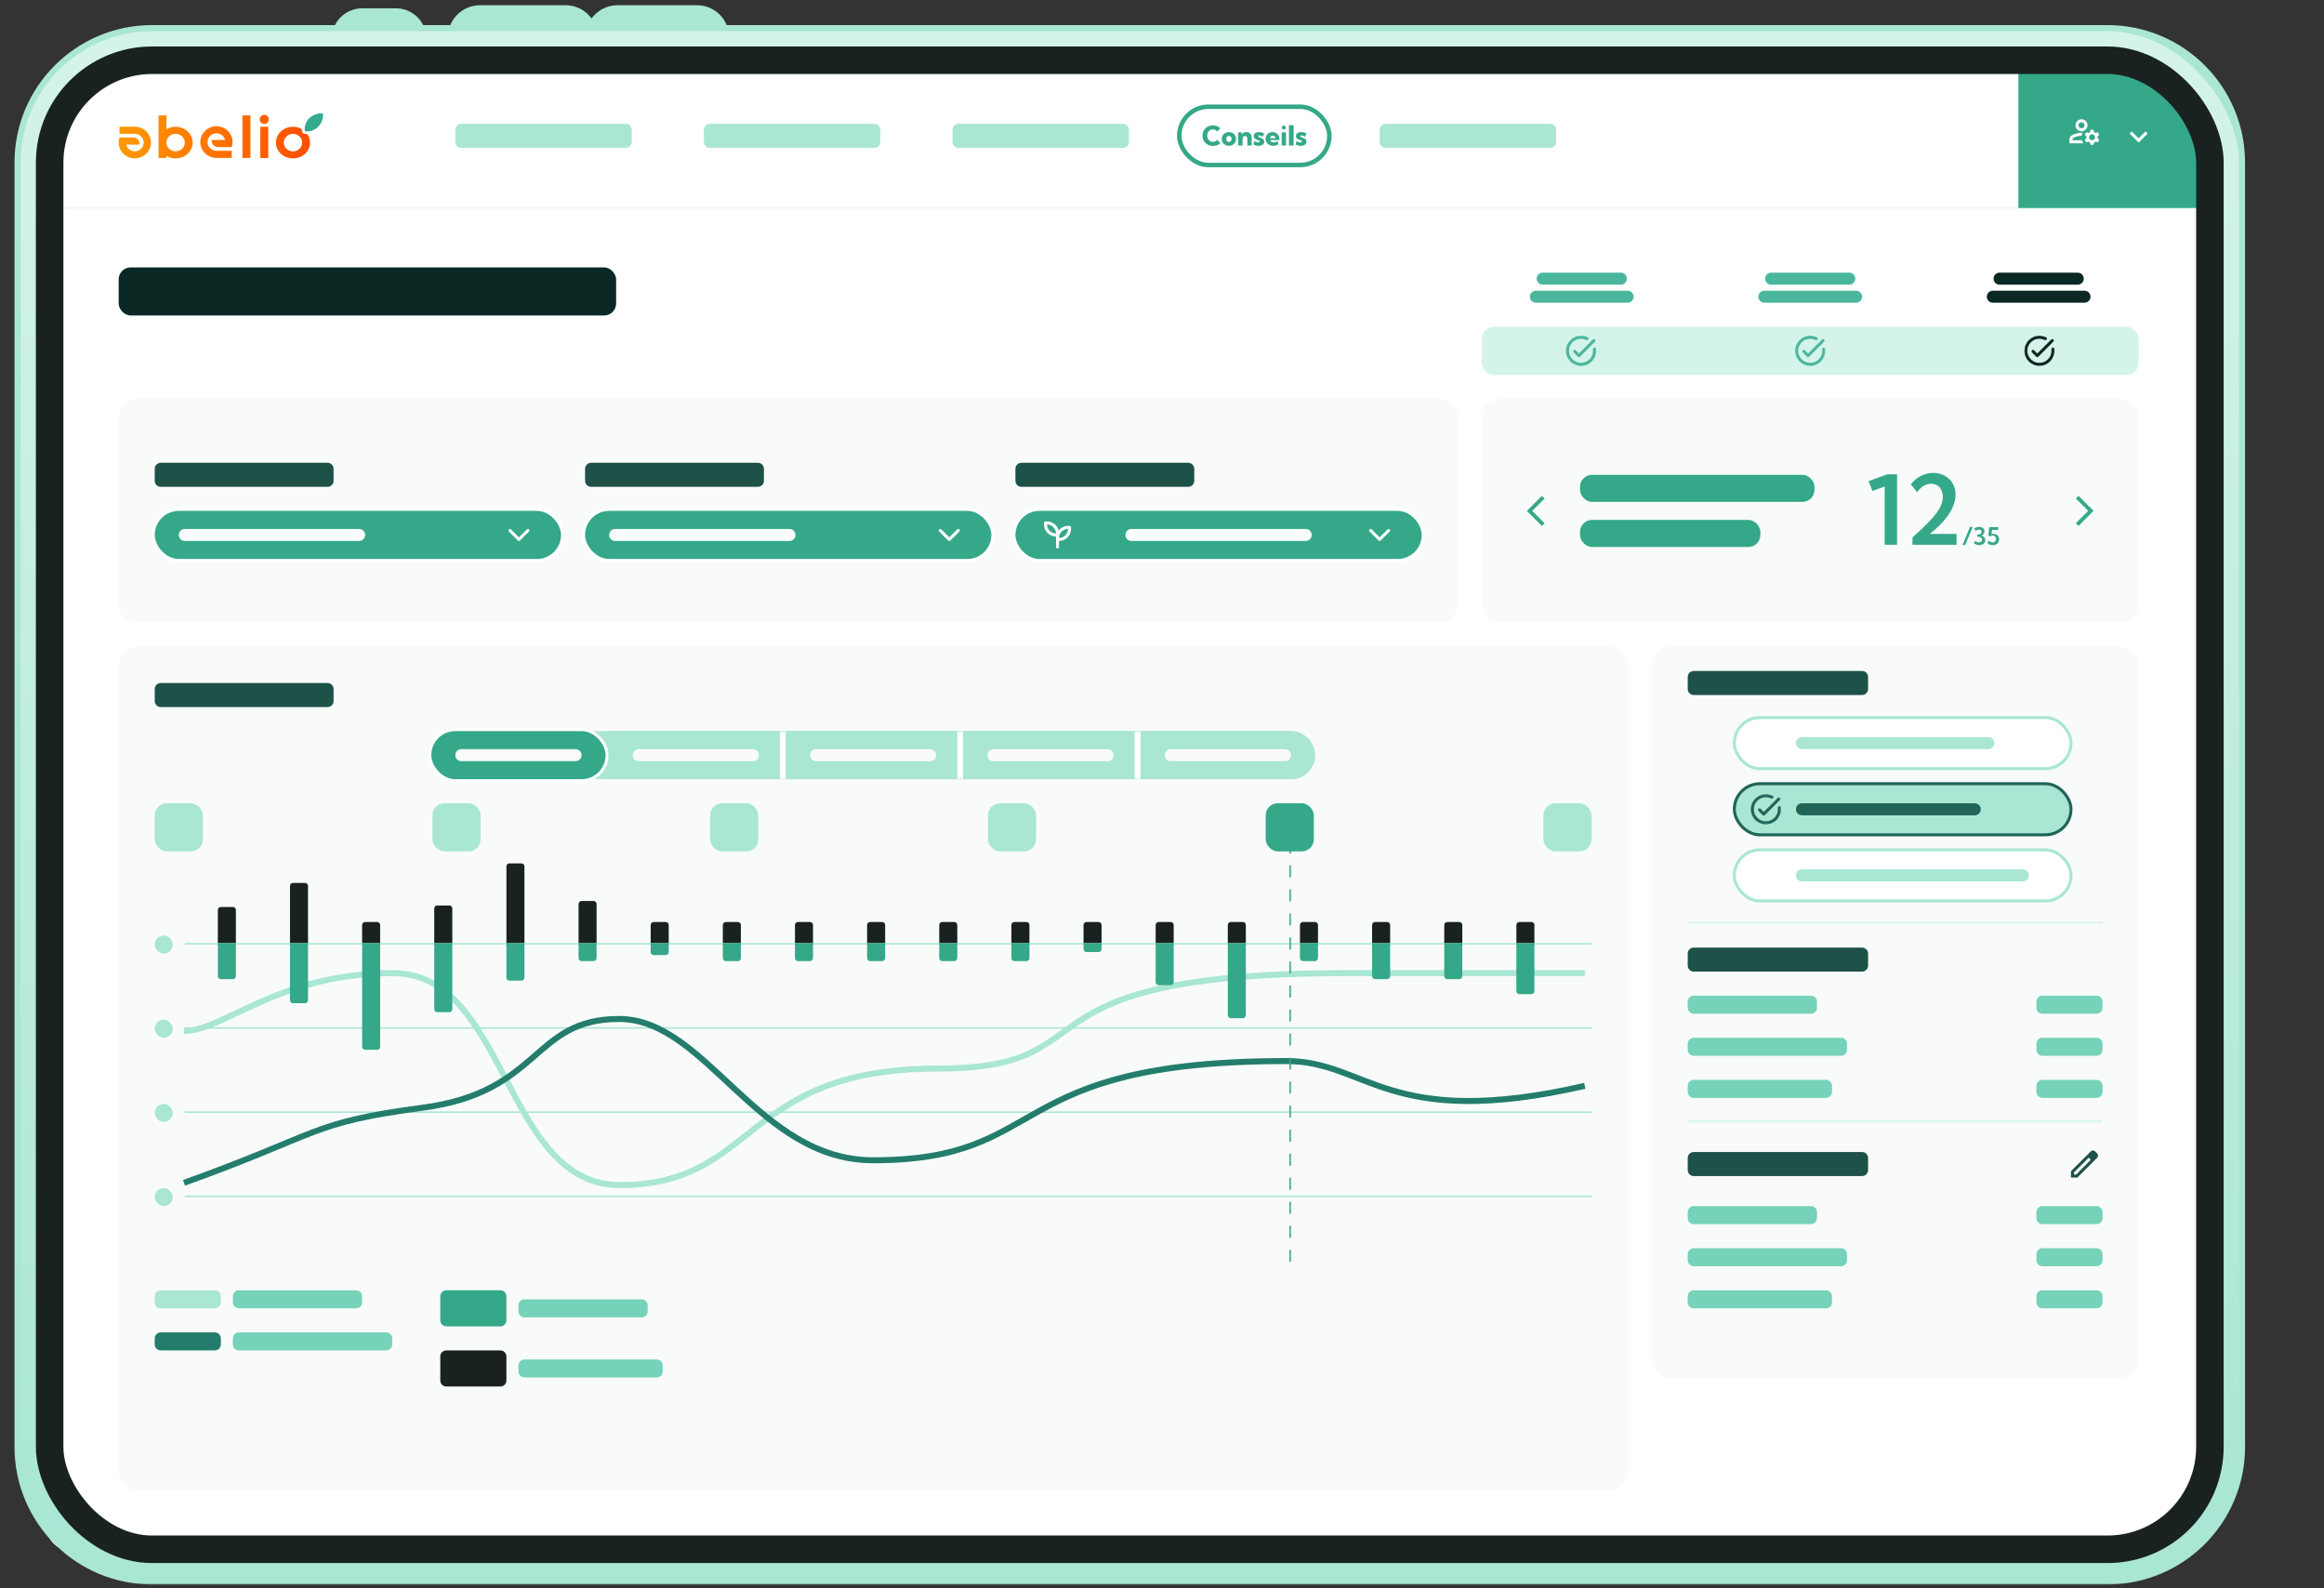
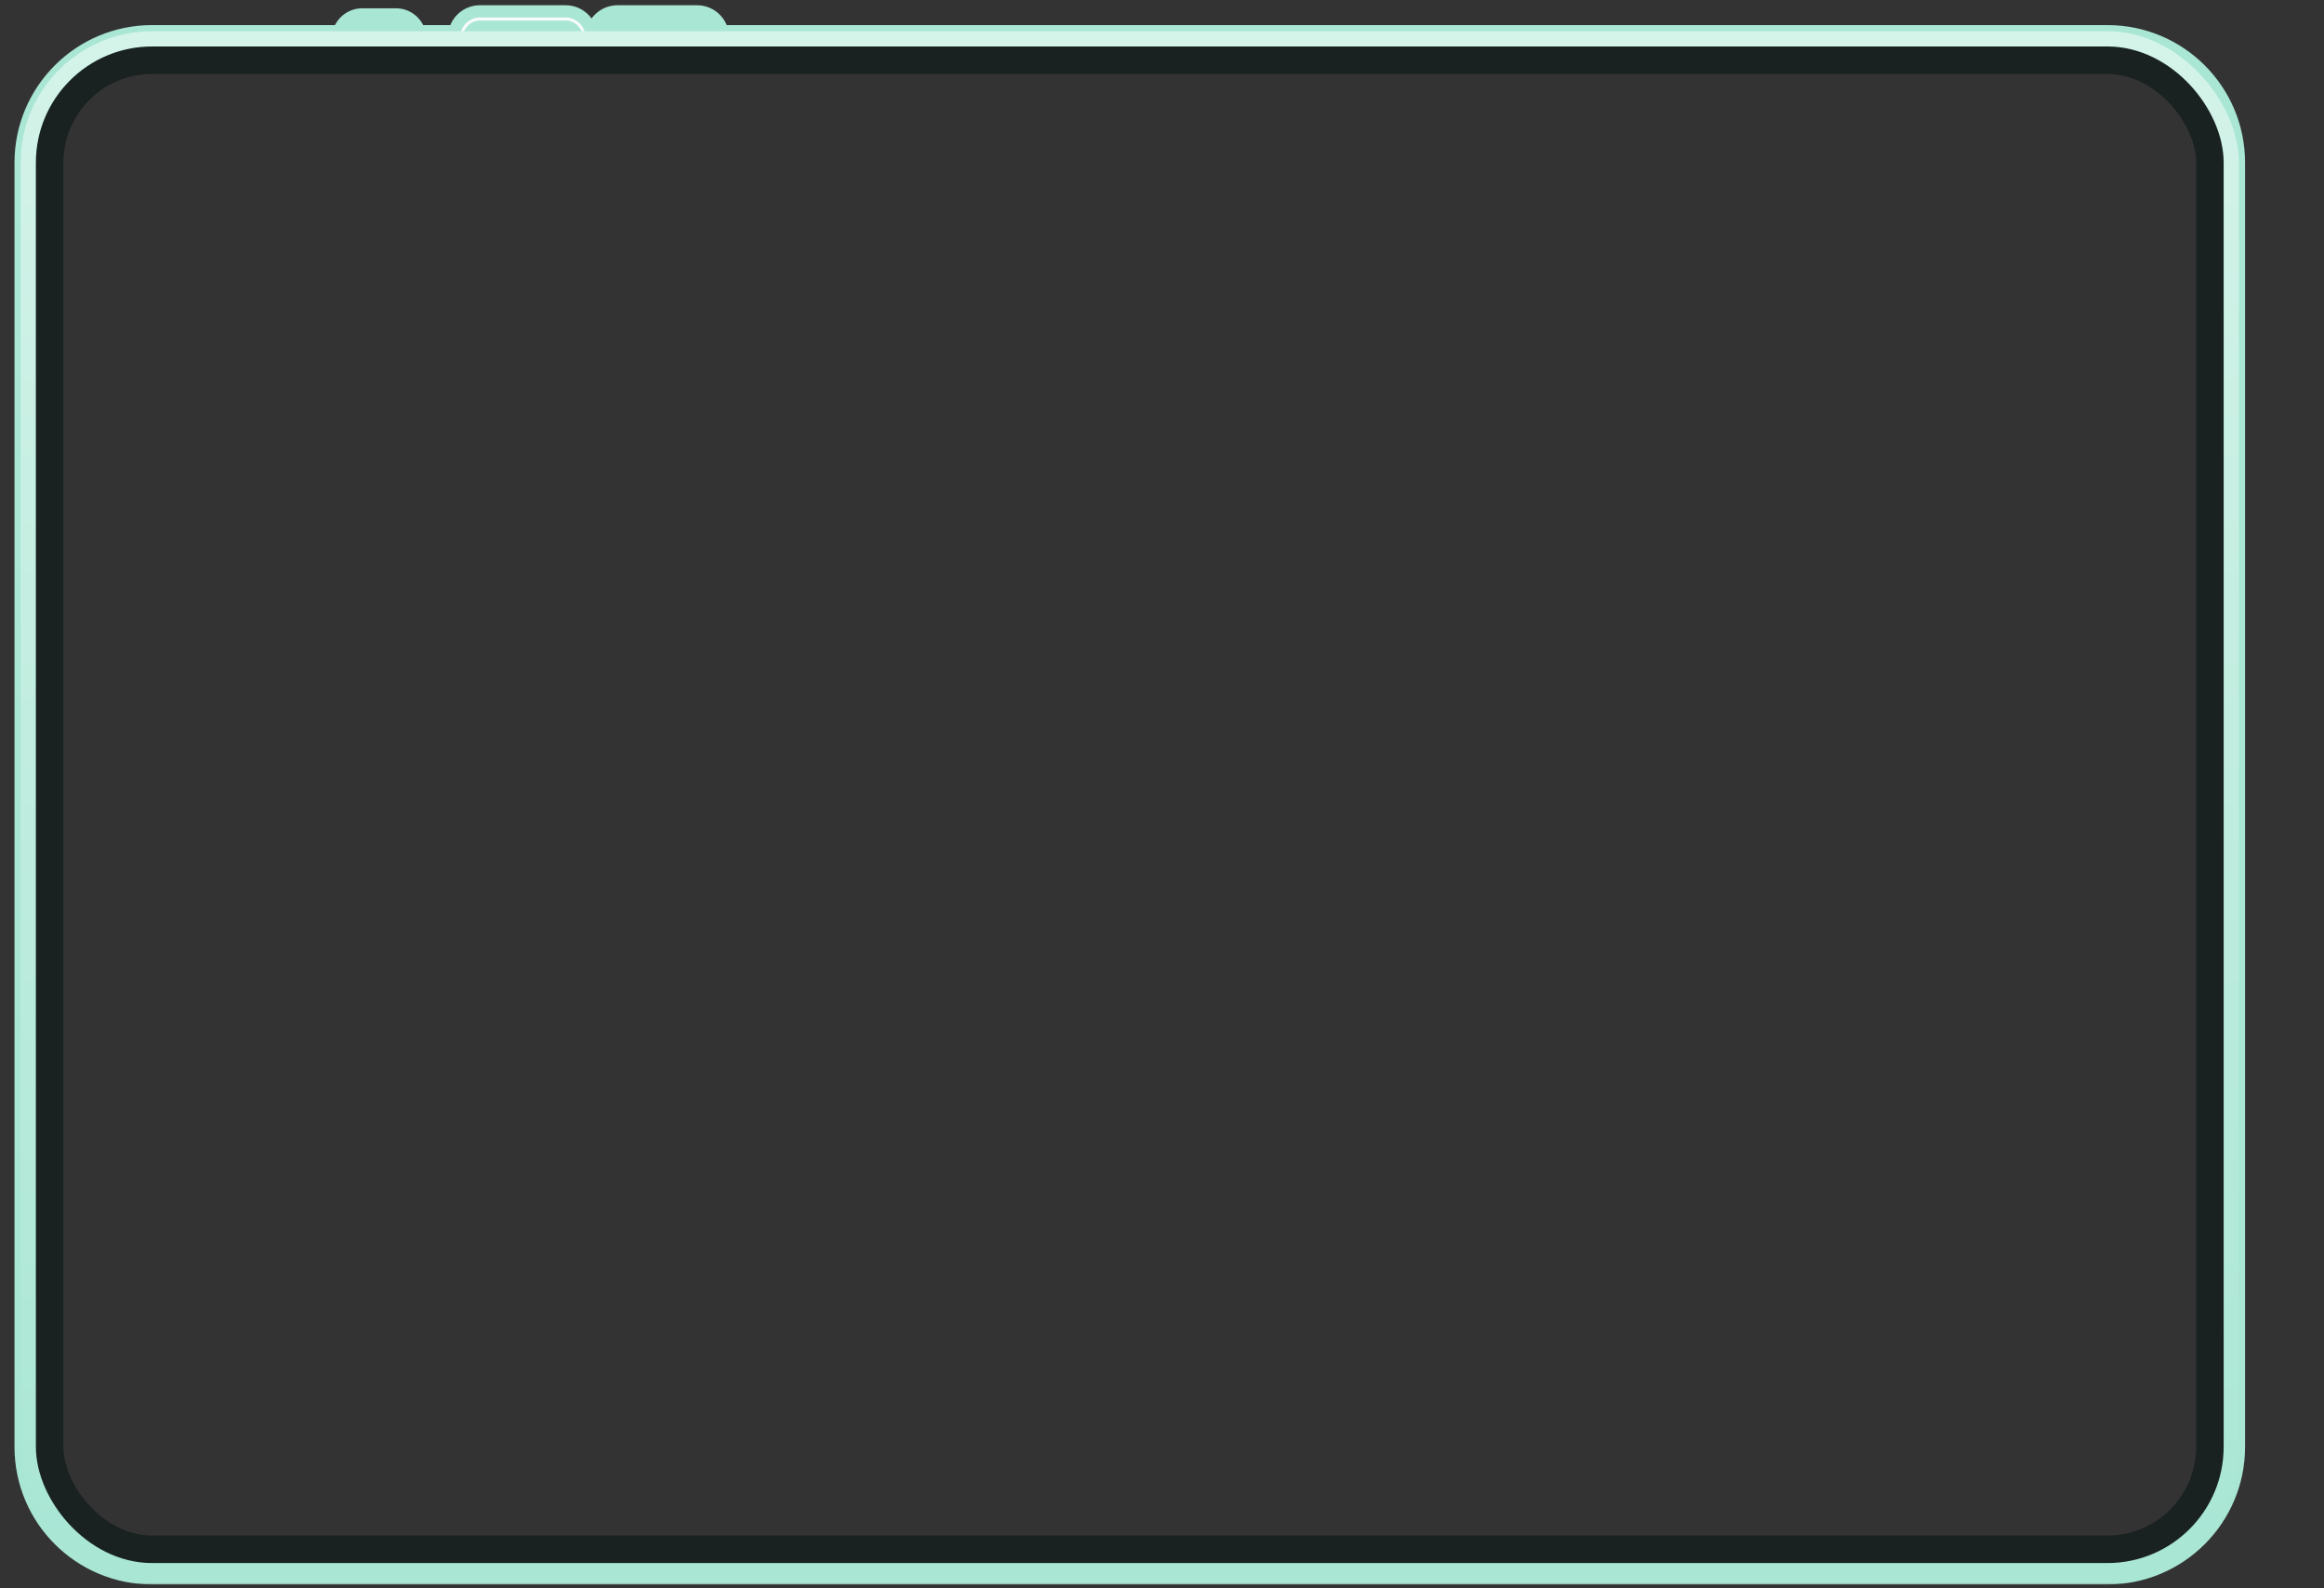
<svg xmlns="http://www.w3.org/2000/svg" width="480" height="328" viewBox="0 0 480 328" fill="none">
  <rect x="0" y="0" width="480" height="328" fill="#333333" stroke="none" />
  <g clip-path="url(#clip0_1846_109661)">
    <rect x="9.607" y="13.156" width="447.002" height="307.004" rx="4.596" fill="white" />
    <mask id="path-3-inside-1_1846_109661" fill="white">
      <path d="M9.607 13.156H456.61V42.956H9.607V13.156Z" />
    </mask>
    <path d="M9.607 13.156H456.61V42.956H9.607V13.156Z" fill="white" />
    <path d="M456.61 42.646H9.607V43.267H456.61V42.646Z" fill="#34A888" fill-opacity="0.1" mask="url(#path-3-inside-1_1846_109661)" />
    <path d="M44.626 26.059C42.857 26.097 41.412 27.515 41.37 29.255C41.325 31.101 42.834 32.611 44.7 32.611C44.7 32.627 47.858 32.611 47.858 32.611V31.141H44.737C43.707 31.141 42.845 30.313 42.864 29.299C42.884 28.317 43.698 27.528 44.701 27.528C45.566 27.528 46.292 28.116 46.487 28.909H43.736V29.107C43.736 29.809 44.314 30.379 45.029 30.379H47.86C47.971 30.051 48.032 29.701 48.032 29.336C48.032 29.192 48.022 29.05 48.004 28.909C47.788 27.279 46.353 26.023 44.626 26.06V26.059Z" fill="url(#paint0_linear_1846_109661)" />
    <path d="M27.839 26.162H24.68V27.631H27.803C28.833 27.631 29.695 28.46 29.676 29.473C29.656 30.456 28.842 31.244 27.839 31.244C26.974 31.244 26.248 30.656 26.053 29.863H28.805V29.665C28.805 28.964 28.226 28.393 27.512 28.393H24.68C24.569 28.721 24.508 29.072 24.508 29.436C24.508 29.581 24.518 29.723 24.536 29.863C24.753 31.494 26.187 32.749 27.914 32.712C29.683 32.674 31.128 31.256 31.17 29.516C31.215 27.67 29.706 26.16 27.84 26.16L27.839 26.162Z" fill="url(#paint1_linear_1846_109661)" />
    <path d="M36.27 26.171C35.572 26.171 34.923 26.36 34.374 26.683V23.828H32.748V32.618H34.374V32.199C34.921 32.522 35.572 32.711 36.27 32.711C38.213 32.711 39.79 31.253 39.79 29.447C39.79 27.64 38.213 26.171 36.27 26.171ZM36.27 31.253C35.255 31.253 34.42 30.479 34.374 29.525V29.367C34.418 28.401 35.253 27.627 36.27 27.627C37.287 27.627 38.167 28.444 38.167 29.445C38.167 30.447 37.326 31.252 36.27 31.252V31.253Z" fill="url(#paint2_linear_1846_109661)" />
    <path d="M55.411 26.176H53.764V32.623H55.411V26.176Z" fill="url(#paint3_linear_1846_109661)" />
    <path d="M51.73 23.828H50.07V32.618H51.73V23.828Z" fill="url(#paint4_linear_1846_109661)" />
    <path d="M62.4 27.069C62.4 27.061 62.4 27.053 62.4 27.044C62.397 26.812 62.262 26.601 62.049 26.504C61.585 26.294 61.064 26.176 60.513 26.176C58.569 26.176 56.992 27.634 56.992 29.452C56.992 31.27 58.569 32.716 60.513 32.716C62.456 32.716 64.033 31.258 64.033 29.452C64.033 28.922 63.899 28.422 63.66 27.981C63.551 27.778 63.337 27.654 63.105 27.656C63.07 27.656 63.037 27.656 63.005 27.656C62.677 27.65 62.408 27.391 62.402 27.068L62.4 27.069ZM60.511 31.261C59.467 31.261 58.614 30.445 58.614 29.455C58.614 28.465 59.467 27.637 60.511 27.637C61.555 27.637 62.408 28.453 62.408 29.455C62.408 30.456 61.567 31.261 60.511 31.261Z" fill="url(#paint5_linear_1846_109661)" />
    <path d="M54.581 23.703C54.059 23.703 53.633 24.134 53.633 24.659C53.633 25.183 54.059 25.603 54.581 25.603C55.102 25.603 55.518 25.183 55.518 24.659C55.518 24.134 55.103 23.703 54.581 23.703Z" fill="url(#paint6_linear_1846_109661)" />
    <path d="M66.71 23.415C66.71 23.415 65.113 23.211 63.87 24.424C62.626 25.635 62.972 27.095 62.972 27.093C62.973 27.093 64.432 27.43 65.677 26.216C66.92 25.005 66.713 23.412 66.711 23.415H66.71Z" fill="#34AB8F" />
    <path d="M94.043 26.816C94.043 26.13 94.599 25.574 95.285 25.574H129.242C129.928 25.574 130.484 26.13 130.484 26.816V29.299C130.484 29.985 129.928 30.541 129.242 30.541H95.285C94.599 30.541 94.043 29.985 94.043 29.299V26.816Z" fill="#A9E6D4" />
    <path d="M145.385 26.816C145.385 26.13 145.941 25.574 146.626 25.574H180.584C181.27 25.574 181.826 26.13 181.826 26.816V29.299C181.826 29.985 181.27 30.541 180.584 30.541H146.626C145.941 30.541 145.385 29.985 145.385 29.299V26.816Z" fill="#A9E6D4" />
    <path d="M196.725 26.816C196.725 26.13 197.281 25.574 197.966 25.574H231.924C232.61 25.574 233.166 26.13 233.166 26.816V29.299C233.166 29.985 232.61 30.541 231.924 30.541H197.966C197.281 30.541 196.725 29.985 196.725 29.299V26.816Z" fill="#A9E6D4" />
    <rect x="243.565" y="22.04" width="31.002" height="12.035" rx="6.018" stroke="#34A888" stroke-width="0.931" />
    <path d="M252.063 29.548C251.872 29.734 251.645 29.879 251.384 29.985C251.122 30.089 250.836 30.14 250.527 30.14C250.216 30.14 249.928 30.088 249.665 29.982C249.401 29.875 249.172 29.726 248.977 29.535C248.783 29.342 248.632 29.116 248.524 28.858C248.417 28.6 248.363 28.318 248.363 28.012C248.363 27.707 248.417 27.425 248.524 27.167C248.632 26.908 248.783 26.684 248.977 26.493C249.172 26.3 249.401 26.151 249.665 26.045C249.928 25.938 250.216 25.884 250.527 25.884C250.834 25.884 251.118 25.937 251.378 26.043C251.638 26.146 251.865 26.292 252.057 26.479L251.386 27.153C251.283 27.018 251.155 26.913 251.004 26.837C250.853 26.76 250.689 26.722 250.51 26.722C250.345 26.722 250.191 26.755 250.049 26.82C249.908 26.886 249.784 26.977 249.678 27.093C249.573 27.209 249.491 27.346 249.433 27.502C249.375 27.659 249.346 27.828 249.346 28.01C249.346 28.195 249.375 28.366 249.433 28.523C249.491 28.677 249.573 28.814 249.678 28.932C249.784 29.048 249.908 29.139 250.049 29.205C250.191 29.27 250.345 29.303 250.51 29.303C250.689 29.303 250.852 29.265 251.002 29.188C251.153 29.112 251.281 29.006 251.386 28.872L252.063 29.548ZM253.825 30.113C253.54 30.113 253.285 30.052 253.061 29.93C252.84 29.807 252.665 29.638 252.538 29.426C252.41 29.211 252.347 28.967 252.347 28.695C252.347 28.422 252.41 28.179 252.538 27.966C252.665 27.751 252.84 27.583 253.061 27.461C253.285 27.338 253.54 27.276 253.825 27.276C254.107 27.276 254.358 27.338 254.578 27.461C254.8 27.583 254.974 27.751 255.099 27.966C255.227 28.179 255.29 28.422 255.29 28.695C255.29 28.967 255.227 29.211 255.099 29.426C254.974 29.638 254.8 29.807 254.578 29.93C254.358 30.052 254.107 30.113 253.825 30.113ZM253.82 29.311C253.925 29.311 254.02 29.285 254.104 29.232C254.187 29.179 254.253 29.105 254.3 29.011C254.349 28.916 254.374 28.809 254.374 28.689C254.374 28.573 254.349 28.468 254.3 28.375C254.253 28.282 254.187 28.21 254.104 28.157C254.02 28.104 253.925 28.078 253.82 28.078C253.713 28.078 253.617 28.104 253.533 28.157C253.45 28.21 253.383 28.282 253.334 28.375C253.287 28.468 253.263 28.573 253.263 28.689C253.263 28.809 253.287 28.916 253.334 29.011C253.383 29.105 253.45 29.179 253.533 29.232C253.617 29.285 253.713 29.311 253.82 29.311ZM258.523 30.059H257.629V28.703C257.629 28.504 257.586 28.351 257.5 28.242C257.415 28.132 257.297 28.078 257.146 28.078C256.989 28.078 256.866 28.134 256.775 28.247C256.686 28.36 256.641 28.515 256.641 28.713V30.059H255.746V27.33H256.461L256.491 27.767C256.587 27.607 256.714 27.485 256.87 27.401C257.028 27.318 257.214 27.276 257.427 27.276C257.769 27.276 258.037 27.382 258.232 27.595C258.426 27.806 258.523 28.099 258.523 28.474V30.059ZM258.884 29.827L259.072 29.079C259.125 29.137 259.198 29.193 259.293 29.246C259.387 29.298 259.489 29.341 259.598 29.374C259.709 29.405 259.813 29.42 259.909 29.42C260.002 29.42 260.074 29.404 260.125 29.371C260.176 29.338 260.201 29.295 260.201 29.24C260.201 29.189 260.181 29.146 260.141 29.112C260.101 29.076 260.049 29.043 259.983 29.014C259.918 28.985 259.843 28.956 259.759 28.926C259.643 28.883 259.521 28.831 259.394 28.771C259.266 28.709 259.159 28.626 259.072 28.523C258.986 28.417 258.944 28.277 258.944 28.102C258.944 27.933 258.987 27.787 259.075 27.663C259.164 27.54 259.289 27.444 259.451 27.377C259.613 27.309 259.803 27.276 260.021 27.276C260.38 27.276 260.739 27.366 261.099 27.546L260.848 28.239C260.79 28.192 260.715 28.147 260.624 28.105C260.533 28.061 260.44 28.027 260.343 28.002C260.249 27.974 260.165 27.96 260.092 27.96C260.018 27.96 259.96 27.975 259.92 28.004C259.88 28.033 259.86 28.072 259.86 28.122C259.86 28.165 259.878 28.204 259.912 28.239C259.947 28.272 259.997 28.302 260.062 28.332C260.128 28.361 260.203 28.392 260.289 28.424C260.412 28.468 260.538 28.521 260.665 28.583C260.793 28.644 260.9 28.728 260.987 28.834C261.076 28.939 261.121 29.08 261.121 29.256C261.121 29.429 261.074 29.58 260.979 29.709C260.884 29.837 260.751 29.936 260.578 30.007C260.407 30.078 260.205 30.113 259.972 30.113C259.583 30.113 259.22 30.018 258.884 29.827ZM264.089 29.761C263.749 29.996 263.379 30.113 262.979 30.113C262.677 30.113 262.405 30.049 262.163 29.922C261.923 29.793 261.733 29.618 261.593 29.398C261.453 29.176 261.383 28.927 261.383 28.651C261.383 28.387 261.445 28.152 261.571 27.947C261.696 27.74 261.867 27.576 262.084 27.456C262.302 27.336 262.549 27.276 262.823 27.276C263.109 27.276 263.36 27.342 263.576 27.475C263.793 27.608 263.961 27.792 264.081 28.029C264.203 28.263 264.264 28.536 264.264 28.847V28.934H262.343C262.376 29.024 262.425 29.103 262.49 29.172C262.558 29.241 262.641 29.297 262.741 29.338C262.841 29.378 262.956 29.398 263.085 29.398C263.353 29.398 263.604 29.312 263.838 29.139L264.089 29.761ZM262.305 28.531H263.44C263.429 28.429 263.398 28.339 263.347 28.261C263.296 28.182 263.229 28.122 263.145 28.078C263.063 28.034 262.971 28.012 262.87 28.012C262.766 28.012 262.674 28.036 262.594 28.083C262.516 28.129 262.451 28.191 262.4 28.269C262.351 28.345 262.319 28.433 262.305 28.531ZM265.164 26.747C265.051 26.747 264.956 26.707 264.878 26.629C264.801 26.549 264.763 26.453 264.763 26.34C264.763 26.229 264.801 26.134 264.878 26.056C264.956 25.976 265.051 25.936 265.164 25.936C265.279 25.936 265.375 25.976 265.453 26.056C265.532 26.134 265.571 26.229 265.571 26.34C265.571 26.453 265.532 26.549 265.453 26.629C265.375 26.707 265.279 26.747 265.164 26.747ZM265.614 30.059H264.719V27.33H265.614V30.059ZM267.183 30.059H266.223V25.857H267.183V30.059ZM267.598 29.827L267.786 29.079C267.839 29.137 267.912 29.193 268.007 29.246C268.102 29.298 268.203 29.341 268.313 29.374C268.424 29.405 268.527 29.42 268.624 29.42C268.716 29.42 268.788 29.404 268.839 29.371C268.89 29.338 268.916 29.295 268.916 29.24C268.916 29.189 268.896 29.146 268.855 29.112C268.815 29.076 268.763 29.043 268.697 29.014C268.632 28.985 268.557 28.956 268.474 28.926C268.357 28.883 268.235 28.831 268.108 28.771C267.981 28.709 267.873 28.626 267.786 28.523C267.701 28.417 267.658 28.277 267.658 28.102C267.658 27.933 267.701 27.787 267.789 27.663C267.878 27.54 268.003 27.444 268.165 27.377C268.327 27.309 268.517 27.276 268.735 27.276C269.094 27.276 269.453 27.366 269.813 27.546L269.562 28.239C269.504 28.192 269.429 28.147 269.338 28.105C269.247 28.061 269.154 28.027 269.057 28.002C268.963 27.974 268.879 27.96 268.806 27.96C268.732 27.96 268.675 27.975 268.635 28.004C268.594 28.033 268.574 28.072 268.574 28.122C268.574 28.165 268.592 28.204 268.626 28.239C268.661 28.272 268.711 28.302 268.776 28.332C268.842 28.361 268.917 28.392 269.003 28.424C269.127 28.468 269.252 28.521 269.379 28.583C269.507 28.644 269.614 28.728 269.701 28.834C269.79 28.939 269.835 29.08 269.835 29.256C269.835 29.429 269.788 29.58 269.693 29.709C269.599 29.837 269.465 29.936 269.292 30.007C269.121 30.078 268.919 30.113 268.686 30.113C268.297 30.113 267.934 30.018 267.598 29.827Z" fill="#34A888" />
    <path d="M284.967 26.816C284.967 26.13 285.523 25.574 286.208 25.574H320.166C320.852 25.574 321.408 26.13 321.408 26.816V29.299C321.408 29.985 320.852 30.541 320.166 30.541H286.208C285.523 30.541 284.967 29.985 284.967 29.299V26.816Z" fill="#A9E6D4" />
    <rect width="39.734" height="29.8" transform="translate(416.877 13.156)" fill="#34A888" />
    <path d="M426.811 23.383H446.677V23.383C446.677 28.546 442.492 32.732 437.328 32.732H436.16C430.996 32.732 426.811 28.546 426.811 23.383V23.383Z" fill="#34A888" />
    <g clip-path="url(#clip1_1846_109661)">
      <path d="M428.054 28.97V28.768C428.054 28.663 428.104 28.563 428.182 28.517C428.706 28.203 429.305 28.039 429.917 28.039C429.926 28.039 429.932 28.039 429.942 28.042C429.973 27.825 430.035 27.617 430.125 27.427C430.057 27.421 429.988 27.418 429.917 27.418C429.166 27.418 428.464 27.626 427.865 27.983C427.592 28.144 427.434 28.449 427.434 28.768V29.591H430.308C430.178 29.405 430.075 29.194 430.007 28.97H428.054Z" fill="white" />
      <path d="M429.917 27.108C430.603 27.108 431.159 26.553 431.159 25.867C431.159 25.181 430.603 24.625 429.917 24.625C429.231 24.625 428.676 25.181 428.676 25.867C428.676 26.553 429.231 27.108 429.917 27.108ZM429.917 25.246C430.259 25.246 430.538 25.525 430.538 25.867C430.538 26.208 430.259 26.488 429.917 26.488C429.576 26.488 429.297 26.208 429.297 25.867C429.297 25.525 429.576 25.246 429.917 25.246Z" fill="white" />
      <path d="M433.255 28.353C433.255 28.285 433.246 28.223 433.237 28.157L433.59 27.844L433.28 27.307L432.83 27.459C432.731 27.375 432.619 27.31 432.495 27.263L432.402 26.801H431.781L431.688 27.263C431.563 27.31 431.452 27.375 431.352 27.459L430.902 27.307L430.592 27.844L430.946 28.157C430.936 28.223 430.927 28.285 430.927 28.353C430.927 28.421 430.936 28.483 430.946 28.548L430.592 28.862L430.902 29.399L431.352 29.247C431.452 29.331 431.563 29.396 431.688 29.442L431.781 29.905H432.402L432.495 29.442C432.619 29.396 432.731 29.331 432.83 29.247L433.28 29.399L433.59 28.862L433.237 28.548C433.246 28.483 433.255 28.421 433.255 28.353ZM432.091 28.974C431.75 28.974 431.47 28.694 431.47 28.353C431.47 28.011 431.75 27.732 432.091 27.732C432.433 27.732 432.712 28.011 432.712 28.353C432.712 28.694 432.433 28.974 432.091 28.974Z" fill="white" />
    </g>
    <ellipse cx="441.711" cy="28.057" rx="4.967" ry="4.675" fill="#34A888" />
    <g clip-path="url(#clip2_1846_109661)">
      <path d="M443.137 27.145L441.712 28.566L440.287 27.145L439.85 27.582L441.712 29.445L443.575 27.582L443.137 27.145Z" fill="white" />
    </g>
    <rect x="24.508" y="55.219" width="102.748" height="9.933" rx="2.483" fill="#0B2824" />
    <path d="M317.387 57.546C317.387 56.861 317.943 56.305 318.628 56.305H334.77C335.456 56.305 336.012 56.861 336.012 57.546V57.546C336.012 58.232 335.456 58.788 334.77 58.788H318.628C317.943 58.788 317.387 58.232 317.387 57.546V57.546Z" fill="#4AB79D" />
    <path d="M315.99 61.273C315.99 60.587 316.546 60.031 317.232 60.031H336.167C336.853 60.031 337.409 60.587 337.409 61.273V61.273C337.409 61.959 336.853 62.515 336.167 62.515H317.232C316.546 62.515 315.99 61.959 315.99 61.273V61.273Z" fill="#4AB79D" />
    <path d="M364.57 57.546C364.57 56.861 365.126 56.305 365.812 56.305H381.954C382.639 56.305 383.195 56.861 383.195 57.546V57.546C383.195 58.232 382.639 58.788 381.954 58.788H365.812C365.126 58.788 364.57 58.232 364.57 57.546V57.546Z" fill="#4AB79D" />
    <path d="M363.174 61.273C363.174 60.587 363.73 60.031 364.416 60.031H383.351C384.037 60.031 384.593 60.587 384.593 61.273V61.273C384.593 61.959 384.037 62.515 383.351 62.515H364.416C363.73 62.515 363.174 61.959 363.174 61.273V61.273Z" fill="#4AB79D" />
    <path d="M411.754 57.546C411.754 56.861 412.31 56.305 412.996 56.305H429.137C429.823 56.305 430.379 56.861 430.379 57.546V57.546C430.379 58.232 429.823 58.788 429.137 58.788H412.996C412.31 58.788 411.754 58.232 411.754 57.546V57.546Z" fill="#0B2824" />
    <path d="M410.357 61.273C410.357 60.587 410.913 60.031 411.599 60.031H430.535C431.22 60.031 431.776 60.587 431.776 61.273V61.273C431.776 61.959 431.22 62.515 430.535 62.515H411.599C410.913 62.515 410.357 61.959 410.357 61.273V61.273Z" fill="#0B2824" />
    <rect x="306.057" y="67.481" width="135.653" height="9.933" rx="2.483" fill="#D4F3E9" />
    <mask id="mask0_1846_109661" style="mask-type:alpha" maskUnits="userSpaceOnUse" x="322" y="68" width="9" height="9">
-       <rect x="322.818" y="68.723" width="7.45" height="7.45" fill="#D9D9D9" />
-     </mask>
+       </mask>
    <g mask="url(#mask0_1846_109661)">
      <path d="M326.544 75.548C326.114 75.548 325.711 75.467 325.333 75.304C324.955 75.141 324.627 74.92 324.347 74.64C324.068 74.361 323.847 74.032 323.684 73.655C323.521 73.277 323.439 72.873 323.439 72.444C323.439 72.015 323.521 71.611 323.684 71.233C323.847 70.856 324.068 70.527 324.347 70.248C324.627 69.968 324.955 69.747 325.333 69.584C325.711 69.421 326.114 69.34 326.544 69.34C326.792 69.34 327.034 69.368 327.269 69.425C327.505 69.482 327.731 69.565 327.948 69.674C328.026 69.715 328.076 69.777 328.1 69.86C328.123 69.943 328.109 70.02 328.057 70.093C328.005 70.165 327.937 70.212 327.851 70.232C327.766 70.253 327.682 70.243 327.599 70.201C327.434 70.124 327.261 70.064 327.083 70.023C326.904 69.981 326.725 69.961 326.544 69.961C325.856 69.961 325.27 70.203 324.786 70.686C324.302 71.17 324.06 71.756 324.06 72.444C324.06 73.132 324.302 73.718 324.786 74.202C325.27 74.686 325.856 74.927 326.544 74.927C327.232 74.927 327.818 74.686 328.301 74.202C328.785 73.718 329.027 73.132 329.027 72.444C329.027 72.403 329.026 72.362 329.023 72.324C329.021 72.285 329.017 72.245 329.011 72.204C329.001 72.115 329.018 72.031 329.062 71.951C329.106 71.871 329.172 71.818 329.26 71.792C329.343 71.766 329.42 71.774 329.493 71.815C329.565 71.857 329.606 71.919 329.617 72.002C329.627 72.074 329.635 72.147 329.64 72.219C329.645 72.291 329.648 72.366 329.648 72.444C329.648 72.873 329.566 73.277 329.403 73.655C329.24 74.032 329.019 74.361 328.74 74.64C328.46 74.92 328.132 75.141 327.754 75.304C327.377 75.467 326.973 75.548 326.544 75.548ZM326.109 73.003L328.996 70.108C329.053 70.051 329.124 70.022 329.209 70.019C329.295 70.016 329.368 70.046 329.431 70.108C329.487 70.165 329.516 70.237 329.516 70.325C329.516 70.413 329.487 70.486 329.431 70.543L326.326 73.655C326.264 73.717 326.192 73.748 326.109 73.748C326.026 73.748 325.954 73.717 325.892 73.655L325.007 72.77C324.95 72.713 324.922 72.641 324.922 72.553C324.922 72.465 324.95 72.392 325.007 72.335C325.064 72.278 325.136 72.25 325.224 72.25C325.312 72.25 325.385 72.278 325.442 72.335L326.109 73.003Z" fill="#4AB79D" />
    </g>
    <mask id="mask1_1846_109661" style="mask-type:alpha" maskUnits="userSpaceOnUse" x="370" y="68" width="8" height="9">
      <rect x="370.158" y="68.723" width="7.45" height="7.45" fill="#D9D9D9" />
    </mask>
    <g mask="url(#mask1_1846_109661)">
      <path d="M373.882 75.548C373.452 75.548 373.049 75.467 372.671 75.304C372.293 75.141 371.965 74.92 371.685 74.64C371.406 74.361 371.185 74.032 371.022 73.655C370.859 73.277 370.777 72.873 370.777 72.444C370.777 72.015 370.859 71.611 371.022 71.233C371.185 70.856 371.406 70.527 371.685 70.248C371.965 69.968 372.293 69.747 372.671 69.584C373.049 69.421 373.452 69.34 373.882 69.34C374.13 69.34 374.372 69.368 374.607 69.425C374.843 69.482 375.069 69.565 375.286 69.674C375.364 69.715 375.414 69.777 375.437 69.86C375.461 69.943 375.447 70.02 375.395 70.093C375.343 70.165 375.275 70.212 375.189 70.232C375.104 70.253 375.02 70.243 374.937 70.201C374.771 70.124 374.599 70.064 374.421 70.023C374.242 69.981 374.063 69.961 373.882 69.961C373.193 69.961 372.608 70.203 372.124 70.686C371.64 71.17 371.398 71.756 371.398 72.444C371.398 73.132 371.64 73.718 372.124 74.202C372.608 74.686 373.193 74.927 373.882 74.927C374.57 74.927 375.156 74.686 375.639 74.202C376.123 73.718 376.365 73.132 376.365 72.444C376.365 72.403 376.364 72.362 376.361 72.324C376.358 72.285 376.355 72.245 376.349 72.204C376.339 72.115 376.356 72.031 376.4 71.951C376.444 71.871 376.51 71.818 376.598 71.792C376.68 71.766 376.758 71.774 376.831 71.815C376.903 71.857 376.944 71.919 376.955 72.002C376.965 72.074 376.973 72.147 376.978 72.219C376.983 72.291 376.986 72.366 376.986 72.444C376.986 72.873 376.904 73.277 376.741 73.655C376.578 74.032 376.357 74.361 376.078 74.64C375.798 74.92 375.47 75.141 375.092 75.304C374.714 75.467 374.311 75.548 373.882 75.548ZM373.447 73.003L376.334 70.108C376.391 70.051 376.462 70.022 376.547 70.019C376.633 70.016 376.706 70.046 376.768 70.108C376.825 70.165 376.854 70.237 376.854 70.325C376.854 70.413 376.825 70.486 376.768 70.543L373.664 73.655C373.602 73.717 373.53 73.748 373.447 73.748C373.364 73.748 373.292 73.717 373.23 73.655L372.345 72.77C372.288 72.713 372.26 72.641 372.26 72.553C372.26 72.465 372.288 72.392 372.345 72.335C372.402 72.278 372.474 72.25 372.562 72.25C372.65 72.25 372.723 72.278 372.78 72.335L373.447 73.003Z" fill="#4AB79D" />
    </g>
    <mask id="mask2_1846_109661" style="mask-type:alpha" maskUnits="userSpaceOnUse" x="417" y="68" width="8" height="9">
      <rect x="417.496" y="68.723" width="7.45" height="7.45" fill="#D9D9D9" />
    </mask>
    <g mask="url(#mask2_1846_109661)">
      <path d="M421.219 75.548C420.79 75.548 420.386 75.467 420.009 75.304C419.631 75.141 419.303 74.92 419.023 74.64C418.744 74.361 418.523 74.032 418.36 73.655C418.197 73.277 418.115 72.873 418.115 72.444C418.115 72.015 418.197 71.611 418.36 71.233C418.523 70.856 418.744 70.527 419.023 70.248C419.303 69.968 419.631 69.747 420.009 69.584C420.386 69.421 420.79 69.34 421.219 69.34C421.468 69.34 421.71 69.368 421.945 69.425C422.18 69.482 422.407 69.565 422.624 69.674C422.702 69.715 422.752 69.777 422.775 69.86C422.799 69.943 422.784 70.02 422.733 70.093C422.681 70.165 422.612 70.212 422.527 70.232C422.442 70.253 422.358 70.243 422.275 70.201C422.109 70.124 421.937 70.064 421.759 70.023C421.58 69.981 421.4 69.961 421.219 69.961C420.531 69.961 419.945 70.203 419.462 70.686C418.978 71.17 418.736 71.756 418.736 72.444C418.736 73.132 418.978 73.718 419.462 74.202C419.945 74.686 420.531 74.927 421.219 74.927C421.908 74.927 422.493 74.686 422.977 74.202C423.461 73.718 423.703 73.132 423.703 72.444C423.703 72.403 423.701 72.362 423.699 72.324C423.696 72.285 423.692 72.245 423.687 72.204C423.677 72.115 423.694 72.031 423.738 71.951C423.782 71.871 423.848 71.818 423.936 71.792C424.018 71.766 424.096 71.774 424.168 71.815C424.241 71.857 424.282 71.919 424.293 72.002C424.303 72.074 424.311 72.147 424.316 72.219C424.321 72.291 424.324 72.366 424.324 72.444C424.324 72.873 424.242 73.277 424.079 73.655C423.916 74.032 423.695 74.361 423.416 74.64C423.136 74.92 422.808 75.141 422.43 75.304C422.052 75.467 421.649 75.548 421.219 75.548ZM420.785 73.003L423.672 70.108C423.729 70.051 423.8 70.022 423.885 70.019C423.971 70.016 424.044 70.046 424.106 70.108C424.163 70.165 424.192 70.237 424.192 70.325C424.192 70.413 424.163 70.486 424.106 70.543L421.002 73.655C420.94 73.717 420.868 73.748 420.785 73.748C420.702 73.748 420.63 73.717 420.568 73.655L419.683 72.77C419.626 72.713 419.597 72.641 419.597 72.553C419.597 72.465 419.626 72.392 419.683 72.335C419.74 72.278 419.812 72.25 419.9 72.25C419.988 72.25 420.061 72.278 420.117 72.335L420.785 73.003Z" fill="#0B2824" />
    </g>
    <path d="M24.508 86.104C24.508 84.047 26.176 82.379 28.233 82.379H297.366C299.423 82.379 301.091 84.047 301.091 86.104V124.906C301.091 126.964 299.423 128.631 297.366 128.631H28.233C26.175 128.631 24.508 126.964 24.508 124.906V86.104Z" fill="#F8FBFA" />
    <path d="M31.957 96.812C31.957 96.126 32.513 95.57 33.199 95.57H67.655C68.341 95.57 68.897 96.126 68.897 96.812V99.295C68.897 99.981 68.341 100.537 67.655 100.537H33.199C32.513 100.537 31.957 99.981 31.957 99.295V96.812Z" fill="#1E5148" />
    <rect x="31.647" y="105.193" width="84.537" height="10.554" rx="5.277" fill="#34A888" />
    <rect x="31.647" y="105.193" width="84.537" height="10.554" rx="5.277" stroke="white" stroke-width="0.621" />
    <path d="M36.924 110.472C36.924 109.786 37.48 109.23 38.166 109.23H74.174C74.86 109.23 75.416 109.786 75.416 110.472V110.472C75.416 111.158 74.86 111.714 74.174 111.714H38.166C37.48 111.714 36.924 111.158 36.924 110.472V110.472Z" fill="#F8FBFA" />
    <path d="M109.043 109.543L107.181 111.405L105.318 109.543" stroke="white" stroke-width="0.621" stroke-linecap="round" stroke-linejoin="round" />
    <path d="M120.842 96.812C120.842 96.126 121.398 95.57 122.083 95.57H156.54C157.226 95.57 157.782 96.126 157.782 96.812V99.295C157.782 99.981 157.226 100.537 156.54 100.537H122.083C121.398 100.537 120.842 99.981 120.842 99.295V96.812Z" fill="#1E5148" />
    <rect x="120.531" y="105.193" width="84.537" height="10.554" rx="5.277" fill="#34A888" />
    <rect x="120.531" y="105.193" width="84.537" height="10.554" rx="5.277" stroke="white" stroke-width="0.621" />
    <path d="M125.809 110.472C125.809 109.786 126.365 109.23 127.05 109.23H163.059C163.745 109.23 164.3 109.786 164.3 110.472V110.472C164.3 111.158 163.745 111.714 163.059 111.714H127.05C126.365 111.714 125.809 111.158 125.809 110.472V110.472Z" fill="#F8FBFA" />
    <path d="M197.928 109.543L196.066 111.405L194.203 109.543" stroke="white" stroke-width="0.621" stroke-linecap="round" stroke-linejoin="round" />
    <path d="M209.725 96.812C209.725 96.126 210.281 95.57 210.966 95.57H245.423C246.108 95.57 246.664 96.126 246.664 96.812V99.295C246.664 99.981 246.108 100.537 245.423 100.537H210.966C210.281 100.537 209.725 99.981 209.725 99.295V96.812Z" fill="#1E5148" />
    <rect x="209.414" y="105.193" width="84.537" height="10.554" rx="5.277" fill="#34A888" />
    <rect x="209.414" y="105.193" width="84.537" height="10.554" rx="5.277" stroke="white" stroke-width="0.621" />
    <mask id="mask3_1846_109661" style="mask-type:alpha" maskUnits="userSpaceOnUse" x="214" y="106" width="9" height="9">
      <rect x="214.691" y="106.746" width="7.45" height="7.45" fill="#D9D9D9" />
    </mask>
    <g mask="url(#mask3_1846_109661)">
      <path d="M218.417 113.263C218.329 113.263 218.255 113.234 218.196 113.174C218.136 113.115 218.106 113.041 218.106 112.953V110.788C217.775 110.788 217.457 110.724 217.152 110.598C216.847 110.471 216.578 110.291 216.345 110.058C216.112 109.825 215.933 109.556 215.809 109.251C215.685 108.946 215.623 108.628 215.623 108.297V107.986C215.623 107.898 215.653 107.825 215.712 107.765C215.772 107.706 215.846 107.676 215.933 107.676H216.244C216.57 107.676 216.885 107.739 217.191 107.866C217.496 107.993 217.765 108.172 217.998 108.405C218.158 108.566 218.291 108.742 218.397 108.933C218.503 109.124 218.585 109.329 218.642 109.546C218.668 109.51 218.696 109.475 218.727 109.441C218.758 109.408 218.792 109.373 218.828 109.337C219.061 109.104 219.33 108.924 219.635 108.797C219.94 108.67 220.259 108.607 220.59 108.607H220.9C220.988 108.607 221.062 108.637 221.121 108.696C221.181 108.756 221.211 108.83 221.211 108.917V109.228C221.211 109.559 221.147 109.877 221.02 110.182C220.894 110.488 220.714 110.757 220.481 110.989C220.248 111.222 219.981 111.401 219.678 111.525C219.375 111.649 219.058 111.711 218.727 111.711V112.953C218.727 113.041 218.697 113.115 218.638 113.174C218.578 113.234 218.505 113.263 218.417 113.263ZM218.106 110.159C218.106 109.911 218.059 109.674 217.963 109.449C217.867 109.224 217.731 109.024 217.555 108.848C217.379 108.672 217.179 108.536 216.954 108.44C216.729 108.344 216.492 108.297 216.244 108.297C216.244 108.545 216.29 108.783 216.384 109.011C216.477 109.238 216.611 109.44 216.787 109.616C216.963 109.792 217.165 109.926 217.392 110.019C217.62 110.113 217.858 110.159 218.106 110.159ZM218.727 111.09C218.976 111.09 219.212 111.044 219.437 110.951C219.662 110.858 219.863 110.723 220.039 110.547C220.215 110.371 220.35 110.169 220.446 109.942C220.542 109.714 220.59 109.476 220.59 109.228C220.341 109.228 220.103 109.276 219.876 109.371C219.648 109.467 219.446 109.603 219.27 109.779C219.095 109.955 218.96 110.155 218.867 110.38C218.774 110.605 218.727 110.842 218.727 111.09Z" fill="white" />
    </g>
    <path d="M232.438 110.472C232.438 109.786 232.993 109.23 233.679 109.23H269.688C270.373 109.23 270.929 109.786 270.929 110.472V110.472C270.929 111.158 270.373 111.714 269.688 111.714H233.679C232.993 111.714 232.438 111.158 232.438 110.472V110.472Z" fill="#F8FBFA" />
    <path d="M286.811 109.543L284.948 111.405L283.086 109.543" stroke="white" stroke-width="0.621" stroke-linecap="round" stroke-linejoin="round" />
    <path d="M306.057 86.104C306.057 84.047 307.724 82.379 309.782 82.379H437.984C440.042 82.379 441.709 84.047 441.709 86.104V124.906C441.709 126.964 440.042 128.631 437.984 128.631H309.782C307.724 128.631 306.057 126.964 306.057 124.906V86.104Z" fill="#F8FBFA" />
    <mask id="mask4_1846_109661" style="mask-type:alpha" maskUnits="userSpaceOnUse" x="313" y="101" width="8" height="9">
      <rect x="320.955" y="109.23" width="7.45" height="7.45" transform="rotate(-180 320.955 109.23)" fill="#D9D9D9" />
    </mask>
    <g mask="url(#mask4_1846_109661)">
      <path d="M318.465 102.405L319.016 102.956L316.462 105.509L319.016 108.062L318.465 108.613L315.36 105.509L318.465 102.405Z" fill="#34A888" />
    </g>
    <g clip-path="url(#clip3_1846_109661)">
      <rect x="326.336" y="98.055" width="48.425" height="5.588" rx="2.483" fill="#34A888" />
      <rect x="326.336" y="107.367" width="37.25" height="5.588" rx="2.483" fill="#34A888" />
    </g>
    <g clip-path="url(#clip4_1846_109661)">
      <path d="M391.822 112.504H389.261V100.475L386.739 101.387L385.934 99.35L389.775 97.953H391.822V112.504ZM404.103 112.504H395.004V110.981C396.168 109.953 397.148 109.038 397.943 108.236C398.745 107.434 399.389 106.709 399.874 106.063C400.365 105.41 400.721 104.805 400.941 104.249C401.161 103.693 401.271 103.153 401.271 102.629C401.271 102.079 401.167 101.6 400.96 101.193C400.76 100.779 400.478 100.459 400.116 100.233C399.754 100.006 399.334 99.893 398.855 99.893C398.299 99.893 397.766 100.052 397.255 100.368C396.75 100.679 396.33 101.112 395.994 101.668L394.665 100.039C395.208 99.288 395.89 98.707 396.711 98.293C397.539 97.872 398.409 97.662 399.321 97.662C400.181 97.662 400.954 97.85 401.639 98.225C402.331 98.593 402.878 99.111 403.279 99.777C403.686 100.443 403.89 101.229 403.89 102.134C403.89 102.8 403.773 103.473 403.541 104.152C403.308 104.831 402.962 105.513 402.503 106.199C402.05 106.884 401.494 107.566 400.834 108.245C400.174 108.924 399.421 109.597 398.574 110.263H404.103V112.504ZM405.903 112.552H405.338L406.885 108.818H407.45L405.903 112.552ZM407.695 112.179L407.945 111.706C408.076 111.808 408.207 111.885 408.338 111.939C408.468 111.991 408.598 112.016 408.726 112.016C408.853 112.016 408.966 111.992 409.063 111.944C409.161 111.894 409.238 111.825 409.293 111.738C409.35 111.65 409.378 111.549 409.378 111.434C409.378 111.248 409.303 111.104 409.152 111C409.002 110.895 408.793 110.843 408.527 110.843H408.384V110.394H408.527C408.672 110.394 408.802 110.37 408.915 110.321C409.028 110.273 409.117 110.206 409.181 110.122C409.246 110.037 409.278 109.94 409.278 109.831C409.278 109.739 409.255 109.658 409.208 109.586C409.161 109.514 409.096 109.457 409.012 109.417C408.929 109.375 408.835 109.354 408.728 109.354C408.621 109.354 408.511 109.377 408.396 109.424C408.283 109.469 408.168 109.536 408.051 109.625L407.765 109.181C407.906 109.057 408.063 108.962 408.238 108.895C408.414 108.827 408.598 108.793 408.789 108.793C409 108.793 409.189 108.833 409.354 108.912C409.519 108.991 409.648 109.1 409.742 109.237C409.837 109.375 409.885 109.532 409.885 109.71C409.885 109.909 409.825 110.088 409.705 110.246C409.587 110.405 409.433 110.523 409.242 110.6C409.491 110.665 409.687 110.778 409.829 110.94C409.973 111.1 410.045 111.295 410.045 111.524C410.045 111.726 409.99 111.907 409.88 112.067C409.77 112.226 409.62 112.35 409.431 112.441C409.242 112.531 409.026 112.577 408.784 112.577C408.582 112.577 408.388 112.543 408.202 112.475C408.016 112.407 407.847 112.308 407.695 112.179ZM410.469 112.121L410.806 111.607C410.873 111.731 410.971 111.831 411.102 111.905C411.233 111.978 411.376 112.014 411.531 112.014C411.674 112.014 411.799 111.984 411.907 111.924C412.016 111.864 412.1 111.781 412.16 111.675C412.221 111.568 412.252 111.445 412.252 111.306C412.252 111.167 412.221 111.044 412.16 110.937C412.098 110.829 412.013 110.745 411.905 110.685C411.797 110.625 411.671 110.595 411.529 110.595C411.427 110.595 411.332 110.612 411.243 110.646C411.154 110.68 411.073 110.73 411 110.794L410.685 110.607L410.848 108.866H412.708V109.429H411.432L411.345 110.285C411.464 110.249 411.59 110.232 411.723 110.232C411.953 110.232 412.156 110.28 412.334 110.377C412.512 110.474 412.651 110.608 412.751 110.78C412.853 110.951 412.904 111.147 412.904 111.369C412.904 111.602 412.847 111.81 412.734 111.992C412.621 112.173 412.465 112.316 412.266 112.421C412.067 112.525 411.84 112.577 411.585 112.577C411.368 112.577 411.163 112.537 410.969 112.458C410.775 112.379 410.608 112.266 410.469 112.121Z" fill="#34A888" />
    </g>
    <mask id="mask5_1846_109661" style="mask-type:alpha" maskUnits="userSpaceOnUse" x="426" y="101" width="9" height="9">
      <rect x="426.809" y="101.777" width="7.45" height="7.45" fill="#D9D9D9" />
    </mask>
    <g mask="url(#mask5_1846_109661)">
      <path d="M429.299 108.603L428.748 108.052L431.301 105.499L428.748 102.946L429.299 102.395L432.403 105.499L429.299 108.603Z" fill="#34A888" />
    </g>
    <g clip-path="url(#clip5_1846_109661)">
      <path d="M24.508 137.323C24.508 135.265 26.176 133.598 28.233 133.598H332.443C334.5 133.598 336.168 135.265 336.168 137.323V304.017C336.168 306.075 334.5 307.742 332.443 307.742H28.233C26.176 307.742 24.508 306.075 24.508 304.017V137.323Z" fill="#F8FBFA" />
      <path d="M31.957 142.289C31.957 141.603 32.513 141.047 33.199 141.047H67.655C68.341 141.047 68.897 141.603 68.897 142.289V144.772C68.897 145.458 68.341 146.014 67.655 146.014H33.199C32.513 146.014 31.957 145.458 31.957 144.772V142.289Z" fill="#1E5148" />
      <rect x="89.074" y="150.98" width="182.526" height="9.933" rx="4.967" fill="#A9E6D4" />
      <rect x="88.764" y="150.67" width="36.629" height="10.554" rx="5.277" fill="#34A888" />
      <rect x="88.764" y="150.67" width="36.629" height="10.554" rx="5.277" stroke="white" stroke-width="0.621" />
      <path d="M94.041 155.949C94.041 155.263 94.597 154.707 95.283 154.707H118.874C119.56 154.707 120.116 155.263 120.116 155.949V155.949C120.116 156.634 119.56 157.19 118.874 157.19H95.283C94.597 157.19 94.041 156.634 94.041 155.949V155.949Z" fill="#F8FBFA" />
      <mask id="path-74-outside-2_1846_109661" maskUnits="userSpaceOnUse" x="125.703" y="150.98" width="37" height="10" fill="black">
        <rect fill="white" x="125.703" y="150.98" width="37" height="10" />
        <path d="M125.703 150.98H161.712V160.914H125.703V150.98Z" />
      </mask>
      <path d="M125.703 150.98H161.712V160.914H125.703V150.98Z" fill="#A9E6D4" />
      <path d="M161.091 150.98V160.914H162.332V150.98H161.091Z" fill="white" mask="url(#path-74-outside-2_1846_109661)" />
      <path d="M130.67 155.949C130.67 155.263 131.226 154.707 131.912 154.707H155.503C156.189 154.707 156.745 155.263 156.745 155.949V155.949C156.745 156.634 156.189 157.19 155.503 157.19H131.912C131.226 157.19 130.67 156.634 130.67 155.949V155.949Z" fill="#F8FBFA" />
      <mask id="path-77-outside-3_1846_109661" maskUnits="userSpaceOnUse" x="162.332" y="150.98" width="37" height="10" fill="black">
        <rect fill="white" x="162.332" y="150.98" width="37" height="10" />
        <path d="M162.332 150.98H198.341V160.914H162.332V150.98Z" />
      </mask>
      <path d="M162.332 150.98H198.341V160.914H162.332V150.98Z" fill="#A9E6D4" />
      <path d="M197.72 150.98V160.914H198.961V150.98H197.72Z" fill="white" mask="url(#path-77-outside-3_1846_109661)" />
      <path d="M167.299 155.949C167.299 155.263 167.855 154.707 168.541 154.707H192.132C192.818 154.707 193.374 155.263 193.374 155.949V155.949C193.374 156.634 192.818 157.19 192.132 157.19H168.541C167.855 157.19 167.299 156.634 167.299 155.949V155.949Z" fill="#F8FBFA" />
      <mask id="path-80-outside-4_1846_109661" maskUnits="userSpaceOnUse" x="198.963" y="150.98" width="37" height="10" fill="black">
        <rect fill="white" x="198.963" y="150.98" width="37" height="10" />
        <path d="M198.963 150.98H234.971V160.914H198.963V150.98Z" />
      </mask>
      <path d="M198.963 150.98H234.971V160.914H198.963V150.98Z" fill="#A9E6D4" />
      <path d="M234.351 150.98V160.914H235.592V150.98H234.351Z" fill="white" mask="url(#path-80-outside-4_1846_109661)" />
      <path d="M203.93 155.949C203.93 155.263 204.486 154.707 205.171 154.707H228.763C229.449 154.707 230.005 155.263 230.005 155.949V155.949C230.005 156.634 229.449 157.19 228.763 157.19H205.171C204.486 157.19 203.93 156.634 203.93 155.949V155.949Z" fill="#F8FBFA" />
      <path d="M235.592 150.98H266.634C269.377 150.98 271.6 153.204 271.6 155.947V155.947C271.6 158.69 269.377 160.914 266.634 160.914H235.592V150.98Z" fill="#A9E6D4" />
      <path d="M240.559 155.949C240.559 155.263 241.115 154.707 241.8 154.707H265.392C266.078 154.707 266.634 155.263 266.634 155.949V155.949C266.634 156.634 266.078 157.19 265.392 157.19H241.8C241.115 157.19 240.559 156.634 240.559 155.949V155.949Z" fill="#F8FBFA" />
      <rect x="31.957" y="165.883" width="9.933" height="9.933" rx="2.483" fill="#A9E6D4" />
      <rect x="89.322" y="165.883" width="9.933" height="9.933" rx="2.483" fill="#A9E6D4" />
      <rect x="146.688" y="165.883" width="9.933" height="9.933" rx="2.483" fill="#A9E6D4" />
      <rect x="204.053" y="165.883" width="9.933" height="9.933" rx="2.483" fill="#A9E6D4" />
      <rect x="261.418" y="165.883" width="9.933" height="9.933" rx="2.483" fill="#34A888" />
      <rect x="318.783" y="165.883" width="9.933" height="9.933" rx="2.483" fill="#A9E6D4" />
      <rect x="31.957" y="193.199" width="3.725" height="3.725" rx="1.863" fill="#A9E6D4" />
      <line x1="38.166" y1="194.907" x2="328.718" y2="194.907" stroke="#A9E6D4" stroke-width="0.31" />
      <rect x="31.957" y="210.582" width="3.725" height="3.725" rx="1.863" fill="#A9E6D4" />
      <line x1="38.166" y1="212.29" x2="328.718" y2="212.29" stroke="#A9E6D4" stroke-width="0.31" />
      <rect x="31.957" y="227.965" width="3.725" height="3.725" rx="1.863" fill="#A9E6D4" />
      <line x1="38.166" y1="229.673" x2="328.718" y2="229.673" stroke="#A9E6D4" stroke-width="0.31" />
      <rect x="31.957" y="245.348" width="3.725" height="3.725" rx="1.863" fill="#A9E6D4" />
      <line x1="38.166" y1="247.056" x2="328.718" y2="247.056" stroke="#A9E6D4" stroke-width="0.31" />
      <path d="M31.957 267.699C31.957 267.013 32.513 266.457 33.199 266.457H44.374C45.059 266.457 45.615 267.013 45.615 267.699V268.94C45.615 269.626 45.059 270.182 44.374 270.182H33.199C32.513 270.182 31.957 269.626 31.957 268.94V267.699Z" fill="#A9E6D4" />
      <path d="M48.1 267.699C48.1 267.013 48.656 266.457 49.341 266.457H73.554C74.24 266.457 74.796 267.013 74.796 267.699V268.94C74.796 269.626 74.24 270.182 73.554 270.182H49.341C48.656 270.182 48.1 269.626 48.1 268.94V267.699Z" fill="#76D2B9" />
      <path d="M31.957 276.39C31.957 275.704 32.513 275.148 33.199 275.148H44.374C45.059 275.148 45.615 275.704 45.615 276.39V277.632C45.615 278.318 45.059 278.873 44.374 278.873H33.199C32.513 278.873 31.957 278.318 31.957 277.632V276.39Z" fill="#247D6C" />
      <path d="M48.1 276.39C48.1 275.704 48.656 275.148 49.341 275.148H79.762C80.448 275.148 81.004 275.704 81.004 276.39V277.632C81.004 278.318 80.448 278.873 79.762 278.873H49.341C48.656 278.873 48.1 278.318 48.1 277.632V276.39Z" fill="#76D2B9" />
      <path d="M90.936 267.699C90.936 267.013 91.492 266.457 92.177 266.457H103.352C104.038 266.457 104.594 267.013 104.594 267.699V272.665C104.594 273.351 104.038 273.907 103.352 273.907H92.177C91.492 273.907 90.936 273.351 90.936 272.665V267.699Z" fill="#34A888" />
      <path d="M107.078 269.562C107.078 268.876 107.634 268.32 108.32 268.32H132.532C133.218 268.32 133.774 268.876 133.774 269.562V270.804C133.774 271.489 133.218 272.045 132.532 272.045H108.32C107.634 272.045 107.078 271.489 107.078 270.804V269.562Z" fill="#76D2B9" />
      <path d="M90.936 280.117C90.936 279.431 91.492 278.875 92.177 278.875H103.352C104.038 278.875 104.594 279.431 104.594 280.117V285.083C104.594 285.769 104.038 286.325 103.352 286.325H92.177C91.492 286.325 90.936 285.769 90.936 285.083V280.117Z" fill="#192221" />
      <path d="M107.078 281.98C107.078 281.294 107.634 280.738 108.32 280.738H135.637C136.322 280.738 136.878 281.294 136.878 281.98V283.222C136.878 283.907 136.322 284.463 135.637 284.463H108.32C107.634 284.463 107.078 283.907 107.078 283.222V281.98Z" fill="#76D2B9" />
      <path d="M38.01 212.908C46.236 212.908 57.442 200.957 81.158 200.957C104.874 200.957 103.974 244.726 128.031 244.726C156.59 244.726 153.02 220.669 193.685 220.669C230.78 220.669 206.412 200.957 278.429 200.957C310.34 200.957 324.319 200.957 327.32 200.957" stroke="#A9E6D4" stroke-width="1.242" />
      <path d="M38.01 244.261C66.568 234.018 63.857 231.865 87.366 228.74C111.889 225.481 109.872 210.426 127.876 210.426C145.88 210.426 156.434 239.605 180.337 239.605C217.432 239.605 206.567 219.117 265.702 219.117C282.464 219.117 286.655 233.552 327.32 224.239" stroke="#247D6C" stroke-width="1.242" />
      <path d="M44.994 187.922C44.994 187.579 45.272 187.301 45.615 187.301H48.098C48.441 187.301 48.719 187.579 48.719 187.922V194.751H44.994V187.922Z" fill="#192221" />
      <path d="M44.994 194.75H48.719V201.579C48.719 201.922 48.441 202.2 48.098 202.2H45.615C45.272 202.2 44.994 201.922 44.994 201.579V194.75Z" fill="#34A888" />
      <path d="M59.893 182.957C59.893 182.614 60.17 182.336 60.513 182.336H62.997C63.34 182.336 63.618 182.614 63.618 182.957V194.753H59.893V182.957Z" fill="#192221" />
      <path d="M59.893 194.75H63.618V206.546C63.618 206.889 63.34 207.167 62.997 207.167H60.513C60.17 207.167 59.893 206.889 59.893 206.546V194.75Z" fill="#34A888" />
      <path d="M74.791 191.027C74.791 190.684 75.069 190.406 75.412 190.406H77.895C78.238 190.406 78.516 190.684 78.516 191.027V194.752H74.791V191.027Z" fill="#192221" />
      <path d="M74.793 194.75H78.518V216.169C78.518 216.512 78.24 216.79 77.897 216.79H75.414C75.071 216.79 74.793 216.512 74.793 216.169V194.75Z" fill="#34A888" />
      <path d="M89.693 187.613C89.693 187.27 89.971 186.992 90.314 186.992H92.797C93.14 186.992 93.418 187.27 93.418 187.613V194.753H89.693V187.613Z" fill="#192221" />
      <path d="M89.693 194.75H93.418V208.408C93.418 208.751 93.14 209.029 92.797 209.029H90.314C89.971 209.029 89.693 208.751 89.693 208.408V194.75Z" fill="#34A888" />
      <path d="M104.594 178.922C104.594 178.579 104.872 178.301 105.215 178.301H107.698C108.041 178.301 108.319 178.579 108.319 178.922V194.753H104.594V178.922Z" fill="#192221" />
      <path d="M104.594 194.75H108.319V201.89C108.319 202.233 108.041 202.51 107.698 202.51H105.215C104.872 202.51 104.594 202.233 104.594 201.89V194.75Z" fill="#34A888" />
      <path d="M119.494 186.683C119.494 186.34 119.772 186.062 120.115 186.062H122.598C122.941 186.062 123.219 186.34 123.219 186.683V194.754H119.494V186.683Z" fill="#192221" />
      <path d="M119.494 194.75H123.219V197.854C123.219 198.197 122.941 198.475 122.598 198.475H120.115C119.772 198.475 119.494 198.197 119.494 197.854V194.75Z" fill="#34A888" />
      <path d="M134.391 191.027C134.391 190.684 134.669 190.406 135.011 190.406H137.495C137.838 190.406 138.116 190.684 138.116 191.027V194.752H134.391V191.027Z" fill="#192221" />
      <path d="M134.391 194.75H138.116V196.613C138.116 196.955 137.838 197.233 137.495 197.233H135.011C134.669 197.233 134.391 196.955 134.391 196.613V194.75Z" fill="#34A888" />
      <path d="M149.293 191.027C149.293 190.684 149.571 190.406 149.914 190.406H152.397C152.74 190.406 153.018 190.684 153.018 191.027V194.752H149.293V191.027Z" fill="#192221" />
      <path d="M149.293 194.75H153.018V197.854C153.018 198.197 152.74 198.475 152.397 198.475H149.914C149.571 198.475 149.293 198.197 149.293 197.854V194.75Z" fill="#34A888" />
      <path d="M164.193 191.023C164.193 190.68 164.471 190.402 164.814 190.402H167.298C167.64 190.402 167.918 190.68 167.918 191.023V194.748H164.193V191.023Z" fill="#192221" />
      <path d="M164.193 194.75H167.918V197.854C167.918 198.197 167.64 198.475 167.298 198.475H164.814C164.471 198.475 164.193 198.197 164.193 197.854V194.75Z" fill="#34A888" />
      <path d="M179.094 191.023C179.094 190.68 179.372 190.402 179.715 190.402H182.198C182.541 190.402 182.819 190.68 182.819 191.023V194.748H179.094V191.023Z" fill="#192221" />
      <path d="M179.094 194.75H182.819V197.854C182.819 198.197 182.541 198.475 182.198 198.475H179.715C179.372 198.475 179.094 198.197 179.094 197.854V194.75Z" fill="#34A888" />
      <path d="M193.994 191.023C193.994 190.68 194.272 190.402 194.615 190.402H197.098C197.441 190.402 197.719 190.68 197.719 191.023V194.748H193.994V191.023Z" fill="#192221" />
      <path d="M193.994 194.75H197.719V197.854C197.719 198.197 197.441 198.475 197.098 198.475H194.615C194.272 198.475 193.994 198.197 193.994 197.854V194.75Z" fill="#34A888" />
      <path d="M208.895 191.023C208.895 190.68 209.172 190.402 209.515 190.402H211.999C212.342 190.402 212.62 190.68 212.62 191.023V194.748H208.895V191.023Z" fill="#192221" />
      <path d="M208.895 194.75H212.62V197.854C212.62 198.197 212.342 198.475 211.999 198.475H209.515C209.172 198.475 208.895 198.197 208.895 197.854V194.75Z" fill="#34A888" />
      <path d="M223.793 191.023C223.793 190.68 224.071 190.402 224.414 190.402H226.897C227.24 190.402 227.518 190.68 227.518 191.023V194.748H223.793V191.023Z" fill="#192221" />
      <path d="M223.793 194.75H227.518V195.992C227.518 196.335 227.24 196.613 226.897 196.613H224.414C224.071 196.613 223.793 196.335 223.793 195.992V194.75Z" fill="#34A888" />
      <path d="M238.693 191.023C238.693 190.68 238.971 190.402 239.314 190.402H241.798C242.14 190.402 242.418 190.68 242.418 191.023V194.748H238.693V191.023Z" fill="#192221" />
      <path d="M238.693 194.75H242.418V202.821C242.418 203.164 242.14 203.442 241.798 203.442H239.314C238.971 203.442 238.693 203.164 238.693 202.821V194.75Z" fill="#34A888" />
      <path d="M253.592 191.023C253.592 190.68 253.87 190.402 254.213 190.402H256.696C257.039 190.402 257.317 190.68 257.317 191.023V194.748H253.592V191.023Z" fill="#192221" />
      <path d="M253.592 194.75H257.317V209.65C257.317 209.993 257.039 210.271 256.696 210.271H254.213C253.87 210.271 253.592 209.993 253.592 209.65V194.75Z" fill="#34A888" />
      <path d="M268.494 191.023C268.494 190.68 268.772 190.402 269.115 190.402H271.598C271.941 190.402 272.219 190.68 272.219 191.023V194.748H268.494V191.023Z" fill="#192221" />
      <path d="M268.494 194.75H272.219V197.854C272.219 198.197 271.941 198.475 271.598 198.475H269.115C268.772 198.475 268.494 198.197 268.494 197.854V194.75Z" fill="#34A888" />
      <path d="M283.395 191.023C283.395 190.68 283.672 190.402 284.015 190.402H286.499C286.842 190.402 287.12 190.68 287.12 191.023V194.748H283.395V191.023Z" fill="#192221" />
      <path d="M283.395 194.75H287.12V201.579C287.12 201.922 286.842 202.2 286.499 202.2H284.015C283.672 202.2 283.395 201.922 283.395 201.579V194.75Z" fill="#34A888" />
      <path d="M298.297 191.023C298.297 190.68 298.575 190.402 298.918 190.402H301.401C301.744 190.402 302.022 190.68 302.022 191.023V194.748H298.297V191.023Z" fill="#192221" />
      <path d="M298.295 194.75H302.02V201.579C302.02 201.922 301.742 202.2 301.399 202.2H298.916C298.573 202.2 298.295 201.922 298.295 201.579V194.75Z" fill="#34A888" />
      <path d="M313.193 191.023C313.193 190.68 313.471 190.402 313.814 190.402H316.298C316.64 190.402 316.918 190.68 316.918 191.023V194.748H313.193V191.023Z" fill="#192221" />
      <path d="M313.193 194.75H316.918V204.683C316.918 205.026 316.64 205.304 316.298 205.304H313.814C313.471 205.304 313.193 205.026 313.193 204.683V194.75Z" fill="#34A888" />
      <line x1="266.476" y1="260.562" x2="266.476" y2="173.645" stroke="#34A888" stroke-width="0.31" stroke-dasharray="2.48 2.48" />
    </g>
    <path d="M341.135 137.323C341.135 135.265 342.803 133.598 344.86 133.598H437.985C440.043 133.598 441.71 135.265 441.71 137.323V280.736C441.71 282.793 440.043 284.461 437.985 284.461H344.86C342.803 284.461 341.135 282.793 341.135 280.736V137.323Z" fill="#F8FBFA" />
    <path d="M348.584 139.804C348.584 139.118 349.14 138.562 349.826 138.562H384.593C385.278 138.562 385.834 139.118 385.834 139.804V142.288C385.834 142.973 385.278 143.529 384.593 143.529H349.826C349.14 143.529 348.584 142.973 348.584 142.288V139.804Z" fill="#1E5148" />
    <rect x="358.207" y="148.186" width="69.534" height="10.554" rx="5.277" fill="white" />
    <rect x="358.207" y="148.186" width="69.534" height="10.554" rx="5.277" stroke="#A9E6D4" stroke-width="0.621" />
    <path d="M370.934 153.464C370.934 152.779 371.49 152.223 372.175 152.223H410.667C411.353 152.223 411.909 152.779 411.909 153.464V153.464C411.909 154.15 411.353 154.706 410.667 154.706H372.175C371.49 154.706 370.934 154.15 370.934 153.464V153.464Z" fill="#A9E6D4" />
    <rect x="358.207" y="161.846" width="69.534" height="10.554" rx="5.277" fill="#A9E6D4" />
    <rect x="358.207" y="161.846" width="69.534" height="10.554" rx="5.277" stroke="#216458" stroke-width="0.621" />
    <mask id="mask6_1846_109661" style="mask-type:alpha" maskUnits="userSpaceOnUse" x="361" y="163" width="8" height="8">
      <rect x="361" y="163.398" width="7.45" height="7.45" fill="#D9D9D9" />
    </mask>
    <g mask="url(#mask6_1846_109661)">
-       <path d="M364.723 170.228C364.294 170.228 363.89 170.146 363.513 169.983C363.135 169.82 362.806 169.599 362.527 169.32C362.248 169.041 362.027 168.712 361.864 168.334C361.701 167.957 361.619 167.553 361.619 167.124C361.619 166.694 361.701 166.291 361.864 165.913C362.027 165.535 362.248 165.207 362.527 164.928C362.806 164.648 363.135 164.427 363.513 164.264C363.89 164.101 364.294 164.02 364.723 164.02C364.972 164.02 365.214 164.048 365.449 164.105C365.684 164.162 365.911 164.245 366.128 164.353C366.206 164.395 366.256 164.457 366.279 164.539C366.303 164.622 366.288 164.7 366.237 164.772C366.185 164.845 366.116 164.891 366.031 164.912C365.946 164.933 365.862 164.922 365.779 164.881C365.613 164.803 365.441 164.744 365.263 164.702C365.084 164.661 364.904 164.64 364.723 164.64C364.035 164.64 363.449 164.882 362.966 165.366C362.482 165.85 362.24 166.436 362.24 167.124C362.24 167.812 362.482 168.398 362.966 168.881C363.449 169.365 364.035 169.607 364.723 169.607C365.411 169.607 365.997 169.365 366.481 168.881C366.965 168.398 367.207 167.812 367.207 167.124C367.207 167.082 367.205 167.042 367.203 167.003C367.2 166.965 367.196 166.925 367.191 166.883C367.181 166.795 367.198 166.711 367.242 166.631C367.286 166.551 367.352 166.498 367.439 166.472C367.522 166.446 367.6 166.454 367.672 166.495C367.745 166.537 367.786 166.599 367.796 166.681C367.807 166.754 367.815 166.826 367.82 166.899C367.825 166.971 367.828 167.046 367.828 167.124C367.828 167.553 367.746 167.957 367.583 168.334C367.42 168.712 367.199 169.041 366.92 169.32C366.64 169.599 366.312 169.82 365.934 169.983C365.556 170.146 365.153 170.228 364.723 170.228ZM364.289 167.682L367.176 164.788C367.233 164.731 367.304 164.701 367.389 164.699C367.474 164.696 367.548 164.726 367.61 164.788C367.667 164.845 367.696 164.917 367.696 165.005C367.696 165.093 367.667 165.165 367.61 165.222L364.506 168.334C364.444 168.396 364.372 168.427 364.289 168.427C364.206 168.427 364.134 168.396 364.071 168.334L363.187 167.45C363.13 167.393 363.101 167.32 363.101 167.232C363.101 167.144 363.13 167.072 363.187 167.015C363.244 166.958 363.316 166.93 363.404 166.93C363.492 166.93 363.564 166.958 363.621 167.015L364.289 167.682Z" fill="#216458" />
-     </g>
+       </g>
    <path d="M370.934 167.124C370.934 166.439 371.49 165.883 372.175 165.883H407.873C408.559 165.883 409.115 166.439 409.115 167.124V167.124C409.115 167.81 408.559 168.366 407.873 168.366H372.175C371.49 168.366 370.934 167.81 370.934 167.124V167.124Z" fill="#216458" />
    <rect x="358.207" y="175.502" width="69.534" height="10.554" rx="5.277" fill="white" />
    <rect x="358.207" y="175.502" width="69.534" height="10.554" rx="5.277" stroke="#A9E6D4" stroke-width="0.621" />
    <path d="M370.934 180.781C370.934 180.095 371.49 179.539 372.175 179.539H417.807C418.493 179.539 419.048 180.095 419.048 180.781V180.781C419.048 181.466 418.493 182.022 417.807 182.022H372.175C371.49 182.022 370.934 181.466 370.934 180.781V180.781Z" fill="#A9E6D4" />
    <line x1="348.584" y1="190.556" x2="434.259" y2="190.556" stroke="#D4F3E9" stroke-width="0.31" />
    <path d="M348.584 196.921C348.584 196.236 349.14 195.68 349.826 195.68H384.593C385.278 195.68 385.834 196.236 385.834 196.921V199.405C385.834 200.09 385.278 200.646 384.593 200.646H349.826C349.14 200.646 348.584 200.09 348.584 199.405V196.921Z" fill="#1E5148" />
    <path d="M348.584 206.855C348.584 206.169 349.14 205.613 349.826 205.613H374.038C374.724 205.613 375.28 206.169 375.28 206.855V208.097C375.28 208.782 374.724 209.338 374.038 209.338H349.826C349.14 209.338 348.584 208.782 348.584 208.097V206.855Z" fill="#76D2B9" />
    <path d="M420.602 206.855C420.602 206.169 421.157 205.613 421.843 205.613H433.018C433.704 205.613 434.26 206.169 434.26 206.855V208.097C434.26 208.782 433.704 209.338 433.018 209.338H421.843C421.157 209.338 420.602 208.782 420.602 208.097V206.855Z" fill="#76D2B9" />
    <path d="M348.584 215.546C348.584 214.861 349.14 214.305 349.826 214.305H380.247C380.932 214.305 381.488 214.861 381.488 215.546V216.788C381.488 217.474 380.932 218.03 380.247 218.03H349.826C349.14 218.03 348.584 217.474 348.584 216.788V215.546Z" fill="#76D2B9" />
    <path d="M420.602 215.546C420.602 214.861 421.157 214.305 421.843 214.305H433.018C433.704 214.305 434.26 214.861 434.26 215.546V216.788C434.26 217.474 433.704 218.03 433.018 218.03H421.843C421.157 218.03 420.602 217.474 420.602 216.788V215.546Z" fill="#76D2B9" />
    <path d="M348.584 224.238C348.584 223.552 349.14 222.996 349.826 222.996H377.142C377.828 222.996 378.384 223.552 378.384 224.238V225.479C378.384 226.165 377.828 226.721 377.142 226.721H349.826C349.14 226.721 348.584 226.165 348.584 225.479V224.238Z" fill="#76D2B9" />
    <path d="M420.602 224.238C420.602 223.552 421.157 222.996 421.843 222.996H433.018C433.704 222.996 434.26 223.552 434.26 224.238V225.479C434.26 226.165 433.704 226.721 433.018 226.721H421.843C421.157 226.721 420.602 226.165 420.602 225.479V224.238Z" fill="#76D2B9" />
    <line x1="348.584" y1="231.532" x2="434.259" y2="231.532" stroke="#D4F3E9" stroke-width="0.31" />
    <path d="M348.584 239.14C348.584 238.454 349.14 237.898 349.826 237.898H384.593C385.278 237.898 385.834 238.454 385.834 239.14V241.623C385.834 242.309 385.278 242.865 384.593 242.865H349.826C349.14 242.865 348.584 242.309 348.584 241.623V239.14Z" fill="#1E5148" />
    <mask id="mask7_1846_109661" style="mask-type:alpha" maskUnits="userSpaceOnUse" x="426" y="236" width="9" height="9">
      <rect x="426.809" y="236.656" width="7.45" height="7.45" fill="#D9D9D9" />
    </mask>
    <g mask="url(#mask7_1846_109661)">
      <path d="M428.361 242.553H428.803L431.838 239.518L431.395 239.076L428.361 242.11V242.553ZM427.74 243.173V241.854L431.838 237.764C431.9 237.708 431.968 237.664 432.043 237.633C432.118 237.601 432.197 237.586 432.28 237.586C432.363 237.586 432.443 237.601 432.521 237.633C432.598 237.664 432.666 237.71 432.722 237.772L433.149 238.207C433.211 238.264 433.257 238.331 433.285 238.409C433.314 238.486 433.328 238.564 433.328 238.641C433.328 238.724 433.314 238.803 433.285 238.878C433.257 238.953 433.211 239.022 433.149 239.084L429.06 243.173H427.74ZM431.613 239.301L431.395 239.076L431.838 239.518L431.613 239.301Z" fill="#1E5148" />
    </g>
    <path d="M348.584 250.312C348.584 249.626 349.14 249.07 349.826 249.07H374.038C374.724 249.07 375.28 249.626 375.28 250.312V251.554C375.28 252.239 374.724 252.795 374.038 252.795H349.826C349.14 252.795 348.584 252.239 348.584 251.554V250.312Z" fill="#76D2B9" />
    <path d="M420.602 250.312C420.602 249.626 421.157 249.07 421.843 249.07H433.018C433.704 249.07 434.26 249.626 434.26 250.312V251.554C434.26 252.239 433.704 252.795 433.018 252.795H421.843C421.157 252.795 420.602 252.239 420.602 251.554V250.312Z" fill="#76D2B9" />
    <path d="M348.584 259.003C348.584 258.318 349.14 257.762 349.826 257.762H380.247C380.932 257.762 381.488 258.318 381.488 259.003V260.245C381.488 260.931 380.932 261.487 380.247 261.487H349.826C349.14 261.487 348.584 260.931 348.584 260.245V259.003Z" fill="#76D2B9" />
    <path d="M420.602 259.003C420.602 258.318 421.157 257.762 421.843 257.762H433.018C433.704 257.762 434.26 258.318 434.26 259.003V260.245C434.26 260.931 433.704 261.487 433.018 261.487H421.843C421.157 261.487 420.602 260.931 420.602 260.245V259.003Z" fill="#76D2B9" />
    <path d="M348.584 267.695C348.584 267.009 349.14 266.453 349.826 266.453H377.142C377.828 266.453 378.384 267.009 378.384 267.695V268.936C378.384 269.622 377.828 270.178 377.142 270.178H349.826C349.14 270.178 348.584 269.622 348.584 268.936V267.695Z" fill="#76D2B9" />
    <path d="M420.602 267.695C420.602 267.009 421.157 266.453 421.843 266.453H433.018C433.704 266.453 434.26 267.009 434.26 267.695V268.936C434.26 269.622 433.704 270.178 433.018 270.178H421.843C421.157 270.178 420.602 269.622 420.602 268.936V267.695Z" fill="#76D2B9" />
  </g>
  <mask id="path-176-outside-5_1846_109661" maskUnits="userSpaceOnUse" x="2.256" y="0.344" width="462" height="327" fill="black">
    <rect fill="white" x="2.256" y="0.344" width="462" height="327" />
    <path fill-rule="evenodd" clip-rule="evenodd" d="M116.818 2.344H99.137C96.609 2.344 94.489 4.092 93.92 6.445H86.571C85.907 4.43 84.009 2.975 81.772 2.975L74.826 2.975C72.588 2.975 70.69 4.43 70.026 6.445H31.408C16.413 6.445 4.256 18.602 4.256 33.598V298.79C4.256 313.786 16.413 325.942 31.408 325.942H435.282C450.278 325.942 462.435 313.786 462.435 298.79V33.598C462.435 18.602 450.278 6.445 435.282 6.445H149.186C148.617 4.092 146.497 2.344 143.969 2.344H127.551C125.022 2.344 122.902 4.092 122.333 6.445H122.035C121.466 4.092 119.346 2.344 116.818 2.344ZM118.63 6.445C118.23 5.874 117.568 5.501 116.818 5.501L99.137 5.501C98.388 5.501 97.725 5.874 97.325 6.445H118.63ZM94.113 9.603H86.573C85.911 11.621 84.011 13.079 81.772 13.079H74.826C72.586 13.079 70.687 11.621 70.025 9.603H31.408C18.156 9.603 7.413 20.346 7.413 33.598V298.79C7.413 312.042 18.156 322.785 31.408 322.785H435.282C448.534 322.785 459.278 312.042 459.278 298.79V33.598C459.278 20.346 448.534 9.603 435.282 9.603H148.993C148.228 11.634 146.267 13.079 143.968 13.079H127.551C125.252 13.079 123.291 11.634 122.526 9.603H121.843C121.078 11.634 119.117 13.079 116.818 13.079H99.137C96.839 13.079 94.877 11.634 94.113 9.603ZM117.962 9.603C117.628 9.805 117.237 9.921 116.818 9.921H99.137C98.719 9.921 98.327 9.805 97.993 9.603H117.962ZM126.407 9.603C126.74 9.805 127.132 9.921 127.551 9.921H143.969C144.387 9.921 144.779 9.805 145.112 9.603H126.407ZM145.78 6.445C145.381 5.874 144.718 5.501 143.969 5.501L127.551 5.501C126.801 5.501 126.138 5.874 125.739 6.445H145.78ZM73.774 9.603C74.075 9.804 74.436 9.921 74.826 9.921H81.772C82.161 9.921 82.523 9.804 82.824 9.603H73.774ZM82.815 6.445C82.516 6.248 82.157 6.132 81.772 6.132H74.826C74.44 6.132 74.082 6.248 73.783 6.445H82.815Z" />
  </mask>
  <path fill-rule="evenodd" clip-rule="evenodd" d="M116.818 2.344H99.137C96.609 2.344 94.489 4.092 93.92 6.445H86.571C85.907 4.43 84.009 2.975 81.772 2.975L74.826 2.975C72.588 2.975 70.69 4.43 70.026 6.445H31.408C16.413 6.445 4.256 18.602 4.256 33.598V298.79C4.256 313.786 16.413 325.942 31.408 325.942H435.282C450.278 325.942 462.435 313.786 462.435 298.79V33.598C462.435 18.602 450.278 6.445 435.282 6.445H149.186C148.617 4.092 146.497 2.344 143.969 2.344H127.551C125.022 2.344 122.902 4.092 122.333 6.445H122.035C121.466 4.092 119.346 2.344 116.818 2.344ZM118.63 6.445C118.23 5.874 117.568 5.501 116.818 5.501L99.137 5.501C98.388 5.501 97.725 5.874 97.325 6.445H118.63ZM94.113 9.603H86.573C85.911 11.621 84.011 13.079 81.772 13.079H74.826C72.586 13.079 70.687 11.621 70.025 9.603H31.408C18.156 9.603 7.413 20.346 7.413 33.598V298.79C7.413 312.042 18.156 322.785 31.408 322.785H435.282C448.534 322.785 459.278 312.042 459.278 298.79V33.598C459.278 20.346 448.534 9.603 435.282 9.603H148.993C148.228 11.634 146.267 13.079 143.968 13.079H127.551C125.252 13.079 123.291 11.634 122.526 9.603H121.843C121.078 11.634 119.117 13.079 116.818 13.079H99.137C96.839 13.079 94.877 11.634 94.113 9.603ZM117.962 9.603C117.628 9.805 117.237 9.921 116.818 9.921H99.137C98.719 9.921 98.327 9.805 97.993 9.603H117.962ZM126.407 9.603C126.74 9.805 127.132 9.921 127.551 9.921H143.969C144.387 9.921 144.779 9.805 145.112 9.603H126.407ZM145.78 6.445C145.381 5.874 144.718 5.501 143.969 5.501L127.551 5.501C126.801 5.501 126.138 5.874 125.739 6.445H145.78ZM73.774 9.603C74.075 9.804 74.436 9.921 74.826 9.921H81.772C82.161 9.921 82.523 9.804 82.824 9.603H73.774ZM82.815 6.445C82.516 6.248 82.157 6.132 81.772 6.132H74.826C74.44 6.132 74.082 6.248 73.783 6.445H82.815Z" fill="#F8FBFA" />
  <path d="M93.92 6.445V7.708H94.914L95.147 6.742L93.92 6.445ZM86.571 6.445L85.371 6.84L85.657 7.708H86.571V6.445ZM81.772 2.975L81.772 4.238H81.772V2.975ZM74.826 2.975L74.826 1.712H74.826V2.975ZM70.026 6.445V7.708H70.94L71.226 6.84L70.026 6.445ZM149.186 6.445L147.958 6.742L148.192 7.708H149.186V6.445ZM122.333 6.445V7.708H123.327L123.561 6.742L122.333 6.445ZM122.035 6.445L120.808 6.742L121.041 7.708H122.035V6.445ZM118.63 6.445V7.708H121.055L119.664 5.721L118.63 6.445ZM116.818 5.501V6.764V5.501ZM99.137 5.501V4.238V5.501ZM97.325 6.445L96.291 5.721L94.9 7.708H97.325V6.445ZM94.113 9.603L95.294 9.157L94.987 8.34H94.113V9.603ZM86.573 9.603V8.34H85.658L85.373 9.209L86.573 9.603ZM70.025 9.603L71.225 9.209L70.939 8.34H70.025V9.603ZM148.993 9.603V8.34H148.119L147.811 9.157L148.993 9.603ZM122.526 9.603L123.708 9.157L123.4 8.34H122.526V9.603ZM121.843 9.603V8.34H120.969L120.661 9.157L121.843 9.603ZM117.962 9.603L118.616 10.683L122.482 8.34H117.962V9.603ZM97.993 9.603V8.34H93.473L97.339 10.683L97.993 9.603ZM126.407 9.603V8.34H121.886L125.752 10.683L126.407 9.603ZM145.112 9.603L145.767 10.683L149.633 8.34H145.112V9.603ZM143.969 5.501V6.764V5.501ZM145.78 6.445V7.708H148.206L146.815 5.721L145.78 6.445ZM127.551 5.501V4.238V5.501ZM125.739 6.445L124.704 5.721L123.313 7.708H125.739V6.445ZM73.774 9.603V8.34H69.614L73.072 10.652L73.774 9.603ZM82.824 9.603L83.526 10.652L86.983 8.34H82.824V9.603ZM82.815 6.445V7.708H87.016L83.511 5.392L82.815 6.445ZM73.783 6.445L73.086 5.392L69.581 7.708H73.783V6.445ZM99.137 3.607H116.818V1.081H99.137V3.607ZM95.147 6.742C95.583 4.942 97.206 3.607 99.137 3.607V1.081C96.012 1.081 93.395 3.241 92.692 6.148L95.147 6.742ZM86.571 7.708H93.92V5.182H86.571V7.708ZM81.772 4.238C83.448 4.238 84.873 5.328 85.371 6.84L87.77 6.05C86.941 3.532 84.571 1.712 81.772 1.712V4.238ZM74.826 4.238L81.772 4.238L81.772 1.712L74.826 1.712L74.826 4.238ZM71.226 6.84C71.724 5.328 73.149 4.238 74.826 4.238V1.712C72.027 1.712 69.656 3.532 68.827 6.05L71.226 6.84ZM31.408 7.708H70.026V5.182H31.408V7.708ZM5.519 33.598C5.519 19.299 17.11 7.708 31.408 7.708V5.182C15.715 5.182 2.993 17.904 2.993 33.598H5.519ZM5.519 298.79V33.598H2.993V298.79H5.519ZM31.408 324.679C17.11 324.679 5.519 313.088 5.519 298.79H2.993C2.993 314.483 15.715 327.205 31.408 327.205V324.679ZM435.282 324.679H31.408V327.205H435.282V324.679ZM461.172 298.79C461.172 313.088 449.581 324.679 435.282 324.679V327.205C450.976 327.205 463.698 314.483 463.698 298.79H461.172ZM461.172 33.598V298.79H463.698V33.598H461.172ZM435.282 7.708C449.581 7.708 461.172 19.299 461.172 33.598H463.698C463.698 17.904 450.976 5.182 435.282 5.182V7.708ZM149.186 7.708H435.282V5.182H149.186V7.708ZM143.969 3.607C145.9 3.607 147.523 4.942 147.958 6.742L150.413 6.148C149.71 3.241 147.093 1.081 143.969 1.081V3.607ZM127.551 3.607H143.969V1.081H127.551V3.607ZM123.561 6.742C123.996 4.942 125.619 3.607 127.551 3.607V1.081C124.426 1.081 121.809 3.241 121.106 6.148L123.561 6.742ZM122.035 7.708H122.333V5.182H122.035V7.708ZM116.818 3.607C118.75 3.607 120.373 4.942 120.808 6.742L123.263 6.148C122.56 3.241 119.943 1.081 116.818 1.081V3.607ZM119.664 5.721C119.039 4.827 117.997 4.238 116.818 4.238V6.764C117.138 6.764 117.422 6.922 117.595 7.169L119.664 5.721ZM116.818 4.238L99.137 4.238L99.137 6.764L116.818 6.764L116.818 4.238ZM99.137 4.238C97.958 4.238 96.916 4.827 96.291 5.721L98.36 7.169C98.533 6.922 98.817 6.764 99.137 6.764V4.238ZM97.325 7.708H118.63V5.182H97.325V7.708ZM94.113 8.34H86.573V10.866H94.113V8.34ZM85.373 9.209C84.876 10.724 83.45 11.816 81.772 11.816V14.341C84.573 14.341 86.946 12.518 87.773 9.996L85.373 9.209ZM81.772 11.816H74.826V14.341H81.772V11.816ZM74.826 11.816C73.148 11.816 71.722 10.724 71.225 9.209L68.825 9.996C69.652 12.518 72.024 14.341 74.826 14.341V11.816ZM70.025 8.34H31.408V10.866H70.025V8.34ZM31.408 8.34C17.459 8.34 6.15 19.648 6.15 33.598H8.676C8.676 21.043 18.854 10.866 31.408 10.866V8.34ZM6.15 33.598V298.79H8.676V33.598H6.15ZM6.15 298.79C6.15 312.739 17.459 324.048 31.408 324.048V321.522C18.854 321.522 8.676 311.344 8.676 298.79H6.15ZM31.408 324.048H435.282V321.522H31.408V324.048ZM435.282 324.048C449.232 324.048 460.54 312.739 460.54 298.79H458.015C458.015 311.344 447.837 321.522 435.282 321.522V324.048ZM460.54 298.79V33.598H458.015V298.79H460.54ZM460.54 33.598C460.54 19.648 449.232 8.34 435.282 8.34V10.866C447.837 10.866 458.015 21.043 458.015 33.598H460.54ZM435.282 8.34H148.993V10.866H435.282V8.34ZM147.811 9.157C147.226 10.713 145.724 11.816 143.968 11.816V14.341C146.81 14.341 149.231 12.555 150.175 10.048L147.811 9.157ZM143.968 11.816H127.551V14.341H143.968V11.816ZM127.551 11.816C125.795 11.816 124.294 10.713 123.708 9.157L121.344 10.048C122.288 12.555 124.709 14.341 127.551 14.341V11.816ZM122.526 8.34H121.843V10.866H122.526V8.34ZM120.661 9.157C120.075 10.713 118.574 11.816 116.818 11.816V14.341C119.659 14.341 122.08 12.555 123.024 10.048L120.661 9.157ZM116.818 11.816H99.137V14.341H116.818V11.816ZM99.137 11.816C97.382 11.816 95.88 10.713 95.294 9.157L92.931 10.048C93.875 12.555 96.296 14.341 99.137 14.341V11.816ZM116.818 11.184C117.474 11.184 118.091 11.001 118.616 10.683L117.307 8.523C117.165 8.608 116.999 8.658 116.818 8.658V11.184ZM99.137 11.184H116.818V8.658H99.137V11.184ZM97.339 10.683C97.864 11.001 98.481 11.184 99.137 11.184V8.658C98.956 8.658 98.79 8.608 98.648 8.523L97.339 10.683ZM117.962 8.34H97.993V10.866H117.962V8.34ZM127.551 8.658C127.369 8.658 127.203 8.608 127.061 8.523L125.752 10.683C126.278 11.001 126.895 11.184 127.551 11.184V8.658ZM143.969 8.658H127.551V11.184H143.969V8.658ZM144.458 8.523C144.316 8.608 144.15 8.658 143.969 8.658V11.184C144.624 11.184 145.241 11.001 145.767 10.683L144.458 8.523ZM145.112 8.34H126.407V10.866H145.112V8.34ZM143.969 6.764C144.289 6.764 144.572 6.922 144.746 7.169L146.815 5.721C146.189 4.827 145.148 4.238 143.969 4.238V6.764ZM127.551 6.764L143.969 6.764L143.969 4.238L127.551 4.238L127.551 6.764ZM126.773 7.169C126.947 6.922 127.23 6.764 127.551 6.764V4.238C126.371 4.238 125.33 4.827 124.704 5.721L126.773 7.169ZM125.739 7.708H145.78V5.182H125.739V7.708ZM73.072 10.652C73.574 10.988 74.179 11.184 74.826 11.184V8.658C74.694 8.658 74.576 8.619 74.476 8.553L73.072 10.652ZM74.826 11.184H81.772V8.658H74.826V11.184ZM81.772 11.184C82.419 11.184 83.023 10.988 83.526 10.652L82.121 8.553C82.022 8.619 81.903 8.658 81.772 8.658V11.184ZM82.824 8.34H73.774V10.866H82.824V8.34ZM83.511 5.392C83.012 5.062 82.412 4.87 81.772 4.87V7.395C81.902 7.395 82.019 7.434 82.118 7.499L83.511 5.392ZM81.772 4.87H74.826V7.395H81.772V4.87ZM74.826 4.87C74.185 4.87 73.586 5.062 73.086 5.392L74.479 7.499C74.578 7.434 74.695 7.395 74.826 7.395V4.87ZM73.783 7.708H82.815V5.182H73.783V7.708Z" fill="#A9E6D4" mask="url(#path-176-outside-5_1846_109661)" />
  <rect x="71.355" y="11.501" width="6.946" height="13.892" rx="3.473" transform="rotate(-90 71.355 11.501)" stroke="#A9E6D4" stroke-width="3.157" />
-   <rect x="95.353" y="11.501" width="7.577" height="25.258" rx="3.789" transform="rotate(-90 95.353 11.501)" stroke="#A9E6D4" stroke-width="3.157" />
  <rect x="123.765" y="11.501" width="7.577" height="23.995" rx="3.789" transform="rotate(-90 123.765 11.501)" stroke="#A9E6D4" stroke-width="3.157" />
  <rect x="5.833" y="8.023" width="455.022" height="316.34" rx="25.574" stroke="url(#paint7_linear_1846_109661)" stroke-width="3.157" />
  <rect x="10.254" y="12.443" width="446.181" height="307.499" rx="21.154" stroke="#192221" stroke-width="5.683" />
  <defs>
    <linearGradient id="paint0_linear_1846_109661" x1="24.509" y1="29.338" x2="64.031" y2="29.338" gradientUnits="userSpaceOnUse">
      <stop stop-color="#FF9900" />
      <stop offset="1" stop-color="#FF4D00" />
    </linearGradient>
    <linearGradient id="paint1_linear_1846_109661" x1="24.508" y1="29.438" x2="64.03" y2="29.438" gradientUnits="userSpaceOnUse">
      <stop stop-color="#FF9900" />
      <stop offset="1" stop-color="#FF4D00" />
    </linearGradient>
    <linearGradient id="paint2_linear_1846_109661" x1="24.508" y1="28.27" x2="64.03" y2="28.27" gradientUnits="userSpaceOnUse">
      <stop stop-color="#FF9900" />
      <stop offset="1" stop-color="#FF4D00" />
    </linearGradient>
    <linearGradient id="paint3_linear_1846_109661" x1="24.508" y1="29.4" x2="64.03" y2="29.4" gradientUnits="userSpaceOnUse">
      <stop stop-color="#FF9900" />
      <stop offset="1" stop-color="#FF4D00" />
    </linearGradient>
    <linearGradient id="paint4_linear_1846_109661" x1="24.506" y1="28.224" x2="64.028" y2="28.224" gradientUnits="userSpaceOnUse">
      <stop stop-color="#FF9900" />
      <stop offset="1" stop-color="#FF4D00" />
    </linearGradient>
    <linearGradient id="paint5_linear_1846_109661" x1="24.509" y1="29.448" x2="64.031" y2="29.448" gradientUnits="userSpaceOnUse">
      <stop stop-color="#FF9900" />
      <stop offset="1" stop-color="#FF4D00" />
    </linearGradient>
    <linearGradient id="paint6_linear_1846_109661" x1="24.508" y1="24.653" x2="64.03" y2="24.653" gradientUnits="userSpaceOnUse">
      <stop stop-color="#FF9900" />
      <stop offset="1" stop-color="#FF4D00" />
    </linearGradient>
    <linearGradient id="paint7_linear_1846_109661" x1="233.344" y1="9.602" x2="233.344" y2="322.784" gradientUnits="userSpaceOnUse">
      <stop stop-color="#D4F3E9" />
      <stop offset="1" stop-color="#A9E6D4" />
    </linearGradient>
    <clipPath id="clip0_1846_109661">
-       <rect x="9.607" y="13.156" width="447.002" height="307.004" rx="4.596" fill="white" />
-     </clipPath>
+       </clipPath>
    <clipPath id="clip1_1846_109661">
      <rect width="7.45" height="7.45" fill="white" transform="translate(426.811 23.383)" />
    </clipPath>
    <clipPath id="clip2_1846_109661">
      <rect width="7.45" height="7.45" fill="white" transform="translate(437.988 24.48)" />
    </clipPath>
    <clipPath id="clip3_1846_109661">
      <rect width="53.702" height="14.9" fill="white" transform="translate(326.336 98.055)" />
    </clipPath>
    <clipPath id="clip4_1846_109661">
      <rect width="36.008" height="21.729" fill="white" transform="translate(385.42 94.641)" />
    </clipPath>
    <clipPath id="clip5_1846_109661">
      <path d="M24.508 137.323C24.508 135.265 26.176 133.598 28.233 133.598H332.443C334.5 133.598 336.168 135.265 336.168 137.323V304.017C336.168 306.075 334.5 307.742 332.443 307.742H28.233C26.176 307.742 24.508 306.075 24.508 304.017V137.323Z" fill="white" />
    </clipPath>
  </defs>
</svg>